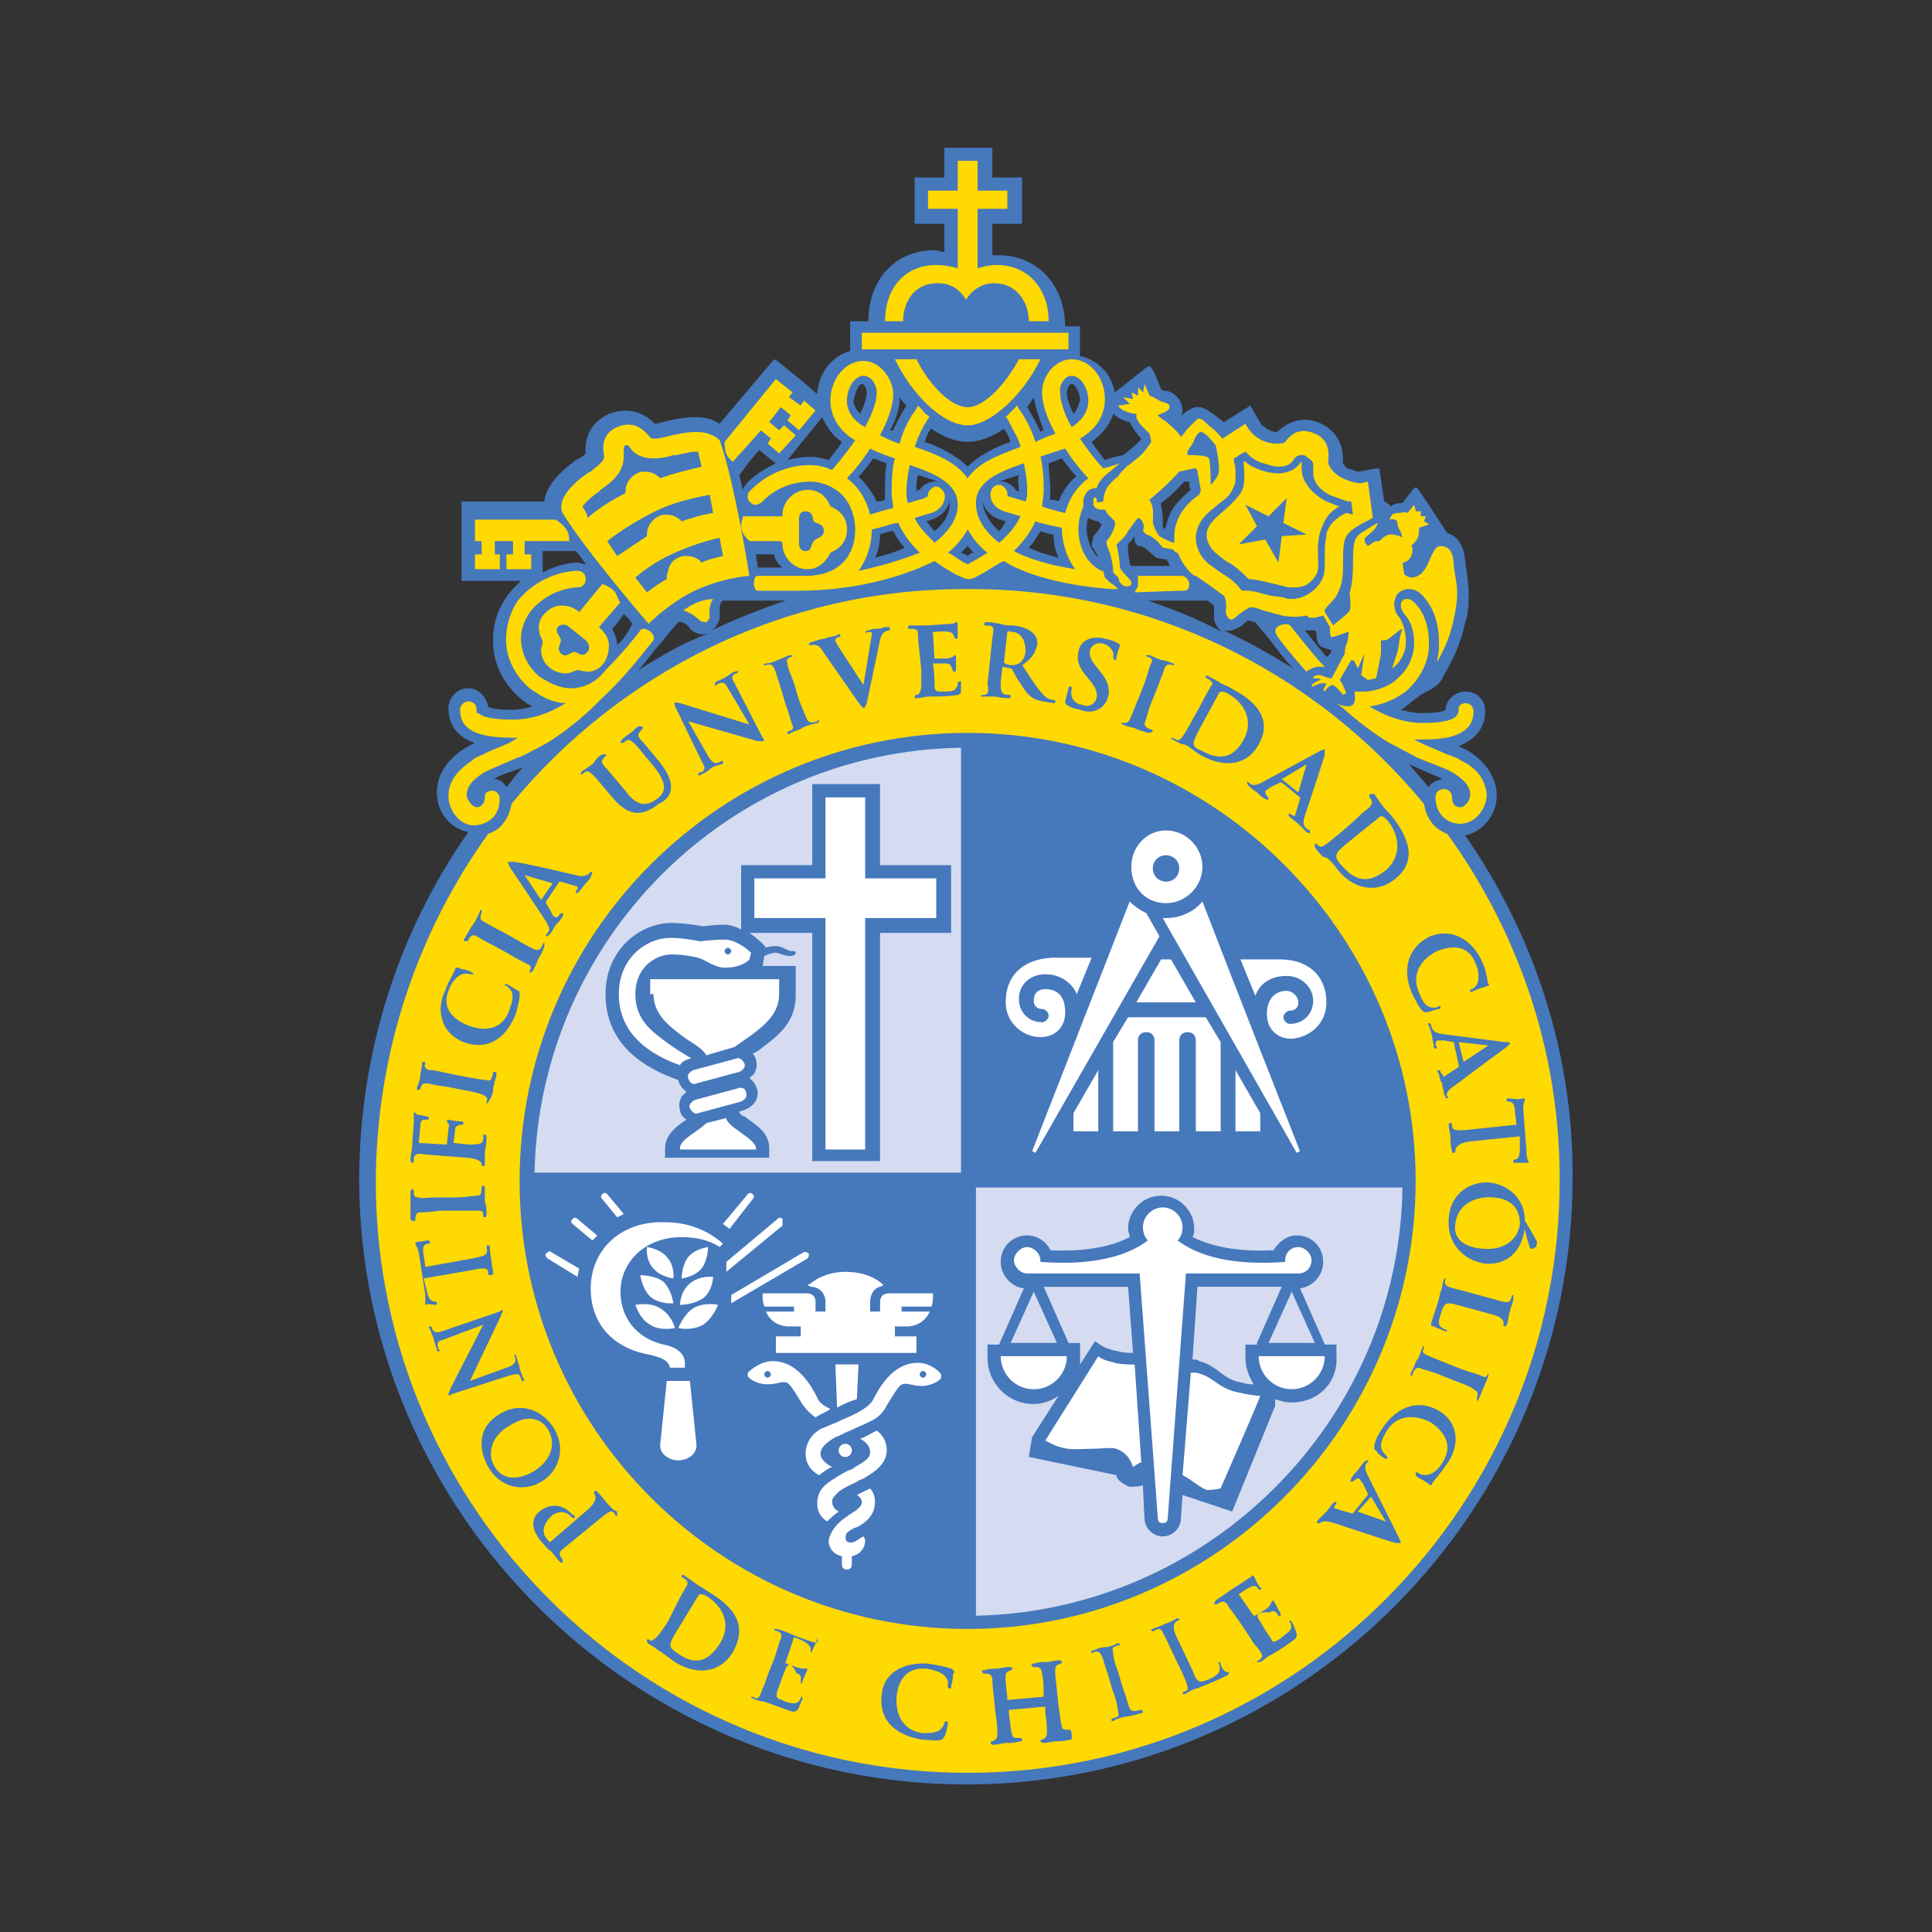
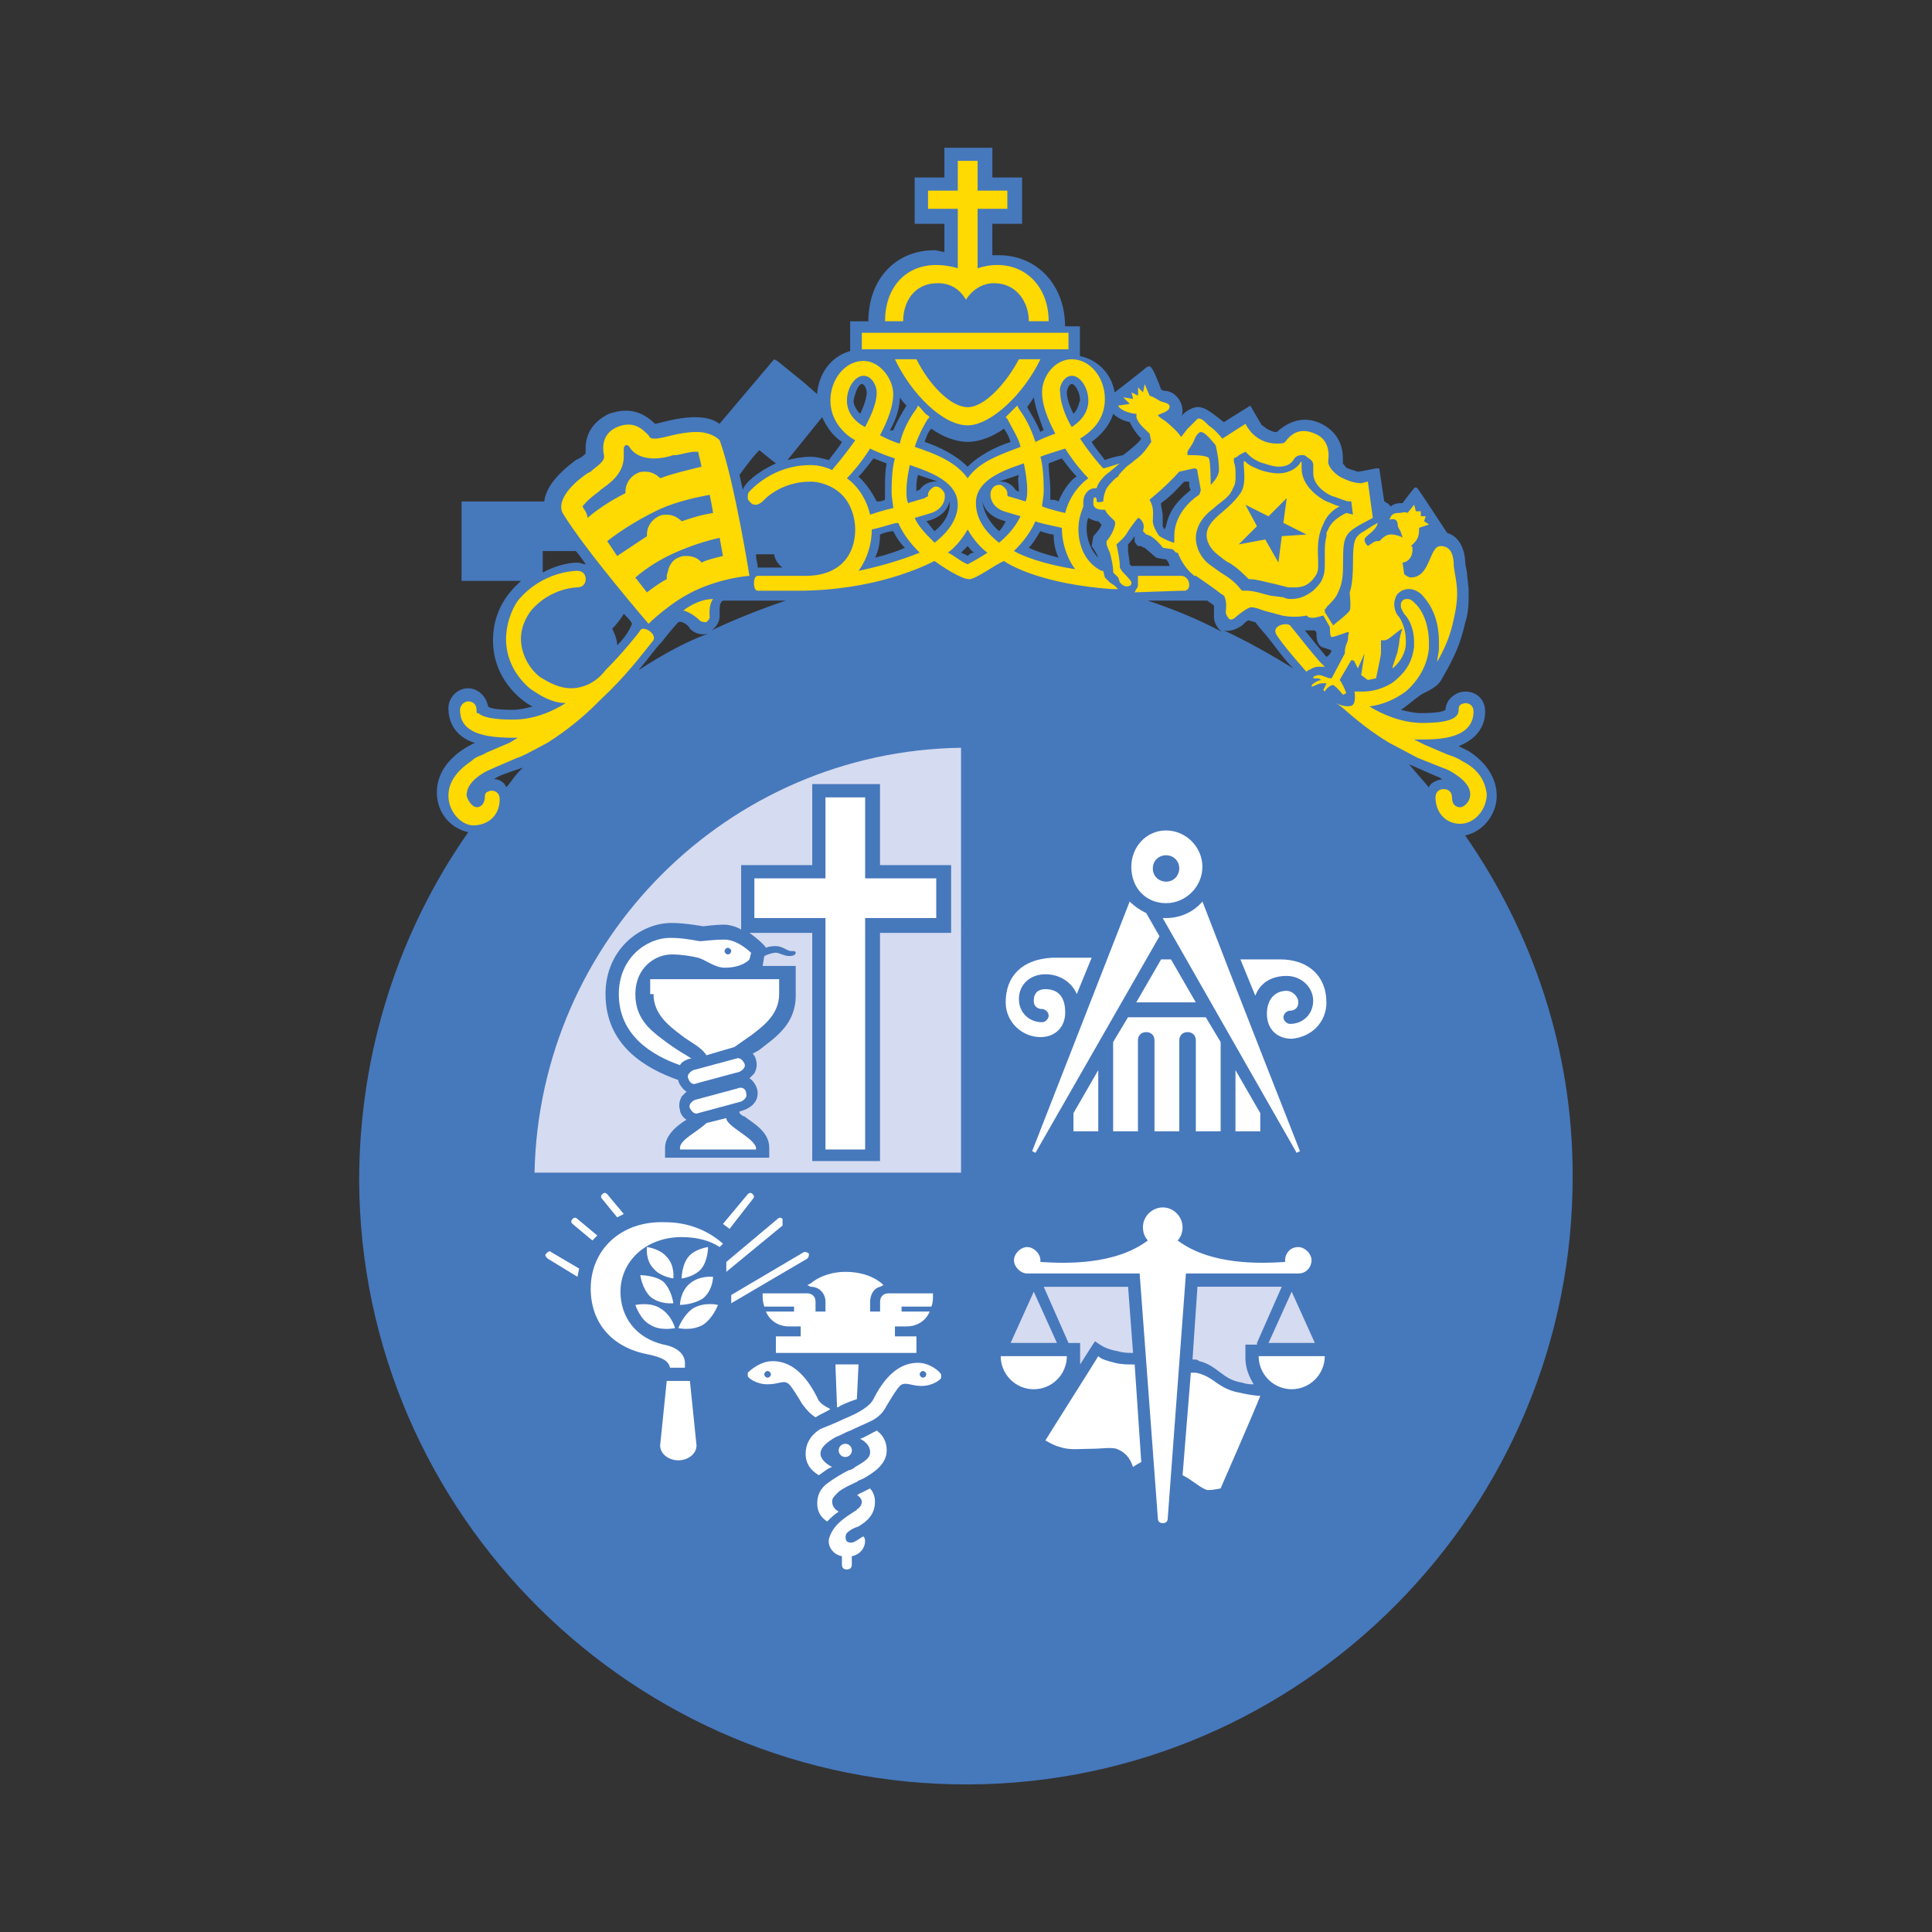
<svg xmlns="http://www.w3.org/2000/svg" id="Capa_1" data-name="Capa 1" viewBox="0 0 500 500">
  <rect x="0" y="0" width="500" height="500" fill="#333333" stroke="none" />
  <defs>
    <style>.cls-1{fill:#ffd902}.cls-1,.cls-2,.cls-3,.cls-4{stroke-width:0}.cls-2{fill:#fff}.cls-3{fill:#4678bc}.cls-4{fill:#d5dbf0}</style>
  </defs>
  <path d="M379.22 216.2c4.28-.86 8.13-5.13 8.13-10.27 0-3-1.28-7.7-7.27-11.55l-2.57-1.28c4.28-1.71 6.85-4.71 6.85-8.99 0-3-2.14-5.13-5.13-5.13-1.28 0-2.57.43-3.85 1.71-.86.86-1.28 2.14-1.28 3-.43.43-2.14.86-6.42.86-1.71 0-3.42-.43-5.13-.86.86-.43 3.85-3 5.13-3.85s4.28-1.71 5.56-4.28c3.42-5.99 4.71-8.99 5.99-14.55.86-2.57.86-5.13.86-7.7 0-2.14-.43-3.85-.43-5.13l-.43-2.14c0-1.71-.43-6.85-4.71-8.13 0 0-7.27-11.12-7.7-11.55q-.43-.43-.86 0c-.43.43-3 3.85-3 3.85-.86 0-2.14 0-3 .86l-.86-.86c-.43 0-.43-.43-.86-.43l-1.28-8.56h-.86s-4.28.86-4.71.86l-2.57-.86c-.43 0-.86-.86-1.28-1.28v-1.28c0-4.28-2.14-7.27-5.56-8.99-2.57-1.28-6.85-2.14-11.55 2.14-.43 0-.86 0-1.71-.43-1.28-.43-1.71-1.28-2.14-1.28l-3-5.13-6.85 4.28c-4.28-3.42-5.99-4.71-8.56-3.42-.86.43-1.71.86-2.57 2.14.43-.43.43-1.28.43-1.71 0-2.57-2.14-5.13-4.71-5.13-.43 0-.86-.43-.86-.43-.43-1.28-2.14-5.56-2.57-5.56 0-.43-.86-.43-1.28 0s-8.13 6.42-8.13 6.42c-.86-5.13-4.71-8.56-8.99-9.41v-7.7h-3.85c0-10.7-7.27-18.4-17.11-18.4h-1.71v-8.13h7.7V45.94h-7.7v-7.7h-12.41v7.7h-7.7v11.98h7.7v7.27c-.86 0-1.71-.43-2.57-.43-10.27 0-17.11 7.7-17.11 18.4h-4.71v7.7c-4.71 1.28-8.13 5.56-8.56 11.12l-3.42-3-6.85-5.56-.86-.43-14.12 16.69c-1.71-1.28-3.85-1.71-6.42-1.71-4.71 0-9.41 1.71-10.27 1.71-4.71-4.71-9.41-3.42-11.98-2.57-2.57 1.28-5.99 3.85-5.99 8.99v1.28c-.43.43-.86.86-1.71 1.28l-.86.43c-5.13 3.85-7.7 7.27-8.13 10.7h-21.39v20.54h15.4c-1.28 1.28-7.27 5.99-7.27 15.4 0 11.12 8.99 16.69 10.27 17.11-1.71.43-3.42.86-5.13.86-4.28 0-5.99-.43-6.42-.86-.43-2.57-2.57-4.71-5.13-4.71-3 0-5.13 2.57-5.13 5.13 0 6.42 5.13 8.56 6.85 8.99-.86.43-9.84 4.28-9.84 12.84 0 5.56 3.85 9.41 8.13 10.27-17.97 25.67-28.24 56.91-28.24 90.28.43 86.43 71.45 156.6 157.88 156.17S407.43 390.36 407 303.93c0-32.09-10.27-62.47-27.81-87.71Zm-248.17-12.41c0-.43-.43-.43-.43-.86-.86-.86-1.71-1.28-2.57-1.28-.43 0 .43-.43 1.28-.86.86-.43 5.99-2.14 5.99-2.14-2.57 2.57-2.14 2.57-4.28 5.13Zm18.4-58.19c-.43 0-4.28 0-8.99 2.57v-5.56h8.56c.43.43 1.71 2.14 2.57 3.42-.86 0-1.28-.43-2.14-.43Zm53.06 1.28h-6.42c0-1.28-.43-1.71-.43-3.42h4.71c0 .86.86 2.57 2.14 3.42Zm-5.99-30.38s2.57 2.14 4.28 3.42c-4.71 2.14-8.13 5.13-8.56 6.85l-.86-3.85c2.14-3 3.85-5.13 5.13-6.42Zm-36.8 50.49c0-1.71-.86-3.42-1.28-4.28.43-.43 1.71-1.71 3-3.85 1.28 1.28 1.71 1.71 2.14 2.57-.86 2.14-2.14 3.85-3.85 5.56Zm5.56 6.42c2.57-3 4.28-5.56 5.99-7.27 1.28-1.71 3.85-4.71 4.28-5.13 1.28-.43 3 1.28 3 1.71 1.28 1.28 3 1.71 4.71 1.28-5.99 2.14-11.98 5.56-17.97 9.41Zm18.83-10.27c1.28-.86 2.14-2.14 2.14-3.85v-1.28c0-.86 0-2.14.86-2.57h16.26c-6.42 2.14-12.84 4.71-19.25 7.7Zm30.38-44.07c-1.71-.43-3-.86-4.71-.86-2.14 0-4.28.43-5.99.86l8.99-11.12s1.71 4.28 5.13 6.42c-1.28 2.14-2.57 3.42-3.42 4.71Zm26.52-8.13c3 2.14 6.42 3.42 9.41 3.42s6.42-1.28 9.41-3.42c.86 1.28 1.28 2.14 1.71 3.42-3.85 1.28-8.13 3.42-11.12 6.42-3-3-7.27-5.13-11.12-6.42.43-1.28.86-2.57 1.71-3.42Zm-17.97-11.55c.86 0 1.28 1.71 1.28 2.14 0 .86-.43 3-1.71 5.56-1.28-1.28-1.71-2.57-1.71-3.42.43-2.14 1.28-4.28 2.14-4.28Zm-.85 23.96c1.28-1.28 2.57-3 3.85-4.71 1.28.43 2.14.86 3.42 1.28-.43 2.14-.43 4.71-.43 6.85v2.57c-.86.43-1.28.43-2.14.43-2.14-4.28-4.71-6.42-4.71-6.42Zm4.28 20.97c.86-1.71 1.28-3.85 1.28-5.99.86-.43 2.57-.86 3.42-.86.86 1.71 1.71 3 3 4.28-1.71.86-4.28 1.71-7.7 2.57Zm4.7-32.95h-.86c1.71-3 2.57-5.99 2.57-8.56.43.86 1.28 1.71 1.71 2.14-1.28 2.14-2.57 4.28-3.42 6.42Zm6.85 15.4q-.43 0-.86.43v-.43c0-1.28 0-2.57.43-3.85 2.57.86 5.13 1.71 5.13 1.71s-3-.43-4.71 2.14Zm3.85 10.7c-.86-.86-1.28-1.71-2.14-2.57 5.56-1.28 5.99-5.13 5.99-5.13s.86 3.85-3.85 7.7Zm8.56 6.42c-.43-.43-.86-.43-1.71-.86l1.71-1.71c.43.43.86 1.28 1.71 1.71-.86 0-1.28.43-1.71.86Zm8.13-6.42c-4.28-3.85-4.28-7.7-4.28-7.7s.43 3.85 5.99 5.13c-.43.86-.86 1.71-1.71 2.57Zm5.13-10.27c-.43 0-.86-.43-.86-.43-1.71-2.57-4.28-2.14-4.28-2.14s2.57-.86 5.13-1.71c-.43 1.28 0 2.57 0 4.28q0-.43 0 0Zm3.85-24.39c.43 2.57 1.28 5.13 2.57 8.56-.43 0-.86.43-.86.43-.86-2.14-2.14-4.28-3.42-6.42.86-1.28 1.28-1.71 1.71-2.57Zm-1.28 38.94c1.28-1.28 2.14-3 3-4.28 1.28.43 2.57.86 3.42.86 0 2.14.43 4.28 1.28 5.99-3.42-.86-5.99-1.71-7.7-2.57Zm7.7-11.98c-.86-.43-1.28-.43-2.14-.43v-2.57c0-2.14-.43-4.71-.43-6.85 1.28-.43 2.14-.86 3.42-1.28 1.28 1.71 2.57 3.42 3.85 4.71-.43 0-3 2.14-4.71 6.42Zm3.85-22.68c-1.28-2.57-1.71-4.28-1.71-5.56 0-.43.43-2.14 1.28-2.14s2.14 2.14 2.14 4.28c-.43.86-.43 2.14-1.71 3.42Zm22.68 23.11c3-2.14 4.71-4.28 5.99-5.56h1.28v.43c0 .43 0 1.28.43 1.71-2.57 2.14-5.56 4.71-6.42 9.41l-.43.86-.43-.86v-2.57c0-1.28-.43-2.14-.43-3.42Zm-16.26 14.12c-2.57-2.57-3-5.99-3-7.27 0-.86 0-2.14.43-3 .86.43 1.71.86 2.57.86l.86.86c-.43 1.28-2.14 3-2.14 3l-.43 2.57s1.28 1.71 1.71 3Zm1.71-25.25c-.86-1.28-2.14-2.57-3.42-4.71 4.71-3.42 5.56-7.27 5.56-7.27s1.71 1.71 4.28 2.14c.86 1.71 1.71 3 3 4.28-.43.86-3 3-4.71 4.28-2.14.43-3.85.86-4.71 1.28Zm6.42 26.96c0-1.28-.43-2.57-.43-3.85v-1.28c.86-.86 1.71-2.14 1.71-2.14v1.28c0 .43.86 1.28.86 1.28h.86s.43.43.86.43l3 2.57s1.71.43 2.57.43c.43.43.86 1.28.86 1.71h-10.27c.86.43.43 0 0-.43Zm4.7 9.41h15.4c.43.43 1.28.86 1.71 1.28v3c0 1.28.86 3 2.14 3.85-6.42-3.42-12.84-5.99-19.25-8.13Zm19.69 7.7c1.71.43 3.42-.43 4.71-1.28.86-.86 1.28-1.28 1.71-1.28s1.28.43 1.71.43c.86 1.28 2.57 3 3.85 4.71 1.71 2.14 3.42 4.71 5.99 7.27-5.56-3.42-11.55-6.85-17.97-9.84Zm26.52 6.85c-2.14-2.57-3.85-4.71-5.56-6.85h2.57q.43.43.43.86c0 .86 0 2.57 1.28 3.42l2.57.86c0 .43-.43 1.28-1.28 1.71Zm26.53 33.8c-2.14-2.57-3-3.42-5.13-5.99l6.85 3c1.28.43 1.71.86 1.71.86-2.57.43-3.42 1.71-3.42 2.14Z" class="cls-3" />
-   <path d="M251.28 458.8c-84.72.43-153.61-68.03-154.03-152.32 0-33.8 10.7-65.04 29.1-90.71 1.28-.43 2.14-.86 3-1.71 1.28-1.28 2.57-3 3-5.99 27.81-33.8 70.17-55.62 117.24-55.62 47.92-.43 90.71 21.39 118.95 55.62.86 5.56 4.71 7.27 5.99 7.7 17.97 24.82 29.1 55.62 29.1 89 .43 84.29-68.03 153.61-152.32 154.03ZM189.67 119.5s.43.43 0 0l7.27-8.13 2.57 2.14-.86 1.28 3 2.57 4.28-4.71-3-2.57-1.28 1.28-2.57-2.14 3-3.85 2.57 2.14-.86 1.28 3 2.57 4.28-5.13-3-2.57-.86 1.28-3-2.14.86-1.28-4.28-3.42-13.26 16.26c0 2.57.43 3.85 2.14 5.13ZM129.34 143.46h-1.28v-3.42h4.71v3.42h-1.71v3.85h6.42v-3.85h-1.71v-3.42h11.55c0-2.14-.43-3.42-3.42-5.56h-20.97v5.56h1.71v3.42h-1.71v3.85h6.42v-3.85ZM202.51 140.89c0 3 2.57 6.42 6.42 6.42s5.56-3.42 5.99-4.28c.86-.43 4.28-1.71 4.28-5.99s-3.42-5.56-4.28-5.99c-.43-.86-1.71-4.28-5.99-4.28-3.42 0-6.42 3-6.42 6.42v.43h-10.27v.43c-.86 2.14-.43 3.85 1.28 5.56l.43.43h8.13q.43.43.43.86Zm4.27-6.42c0-1.28.43-2.14 1.71-2.14 2.14 0 1.71 2.14 2.14 2.57.86.86 2.57.43 2.57 2.57 0 1.71-2.14 1.71-2.57 2.57-.86.86-.43 2.57-2.14 2.57-1.28 0-1.71-.86-1.71-2.14v-5.99ZM158.86 152.87c-1.28-1.28-3-1.71-3-1.71l-5.99 7.27-.43-.43c-1.28-.86-2.57-1.28-3.85-1.28h-.43c-1.71 0-3 .86-4.28 2.14s-1.71 3-1.28 4.71c0 .86.86 2.14.86 2.57s-.43 1.28-.43 2.14c0 3.42 3 5.99 6.42 5.99 1.28 0 2.57-.86 3-.86s1.71.43 2.57.43c3 0 5.56-2.57 5.56-6.85 0-1.71-.86-3-2.14-4.28l-.43-.43 5.56-6.42c-.43 0-.86-2.14-1.71-3Zm-6.84 15.83c-1.28 1.71-2.57 0-3.42 0s-2.14 1.71-3.42.43 0-2.57 0-3.42-1.71-2.14-.86-3.42c.86-.86 2.14-.86 3 0l4.28 3.42c.86.86 1.28 2.14.43 3Z" class="cls-1" />
  <path d="M180.26 111.8c-4.71 0-8.56 1.71-10.7 1.71-.86 0-1.28 0-1.71-.86-1.71-1.71-3.85-3.85-8.13-2.14-3.85 1.71-3.85 5.13-3.42 7.27.43 1.71-2.14 3-3.42 4.28l-.86.43c-5.56 3.85-7.7 7.7-6.42 10.27 5.99 9.84 22.25 28.67 22.25 28.67s5.56-5.56 11.98-8.56c7.27-3.42 14.12-3.85 14.12-3.85s-3.85-24.39-7.7-35.09c-1.28-1.28-3.42-2.14-5.99-2.14Zm-29.53 19.25c.43-.43 1.28-1.71 4.28-3.85l.43-.43c1.71-1.28 5.99-3.85 5.99-8.56v-2.14q0-.43.43-.86h.43s.43 0 .86.86c1.28 1.71 3.42 2.57 5.99 2.57 2.14 0 3.85-.43 5.13-.86h.86c2.14-.43 3.42-.86 4.71-.86h.86c0 .43.43 1.71.86 3.85-3.42.86-7.27 1.71-10.7 3-.86-.86-2.14-1.71-3.85-1.71-.86 0-1.28 0-2.14.43-1.71.86-3 2.57-3 4.71v.43c-3.42 1.71-6.85 3.85-9.84 6.42 0-1.28-.86-2.14-1.28-3Zm6.42 8.99c3.85-3 8.13-5.56 12.41-7.7s9.41-3.42 14.12-4.28c0 0 .86 4.28.86 4.71-3 .43-5.56 1.28-8.13 2.14-.86-.86-2.14-1.71-3.85-1.71-.86 0-1.28 0-2.14.43-1.71.86-3 2.57-3 4.71v.43c-2.57 1.71-5.13 3.42-7.7 5.13l-2.57-3.85Zm29.95 3.85c-1.71.43-3.85.86-5.56 1.71-.86-1.28-2.57-1.71-3.85-1.71-.86 0-1.28 0-2.14.43-1.28.43-2.14 1.71-2.57 3 0 .43-.43 1.28-.43 1.71v.86c-1.71.86-3.42 2.14-5.13 3.42l-3-3.85c3-2.57 6.42-4.71 10.27-6.42s7.7-3 11.55-3.85l.86 4.71ZM378.36 196.94c-1.28-.86-2.57-1.28-3.85-1.71l-5.99-2.57-2.57-1.28h1.71c4.28 0 13.69 0 13.69-7.27 0-1.28-.86-2.14-2.14-2.14-.43 0-1.28.43-1.28.43-.43.43-.43.86-.43 1.28 0 1.71-1.28 3.42-9.41 3.42-5.13 0-10.27-2.14-13.69-4.28 3.42-.43 6.42-1.71 9.41-3.85 3.42-3 5.56-6.85 5.99-11.12v-1.71c0-3.85-1.28-7.7-3.42-9.84-.86-.86-1.28-1.28-2.14-1.28-.43 0-.86 0-1.28.43-.43.43-.43.86-.43 1.28 0 .86.43 1.28.86 2.14 1.28 1.28 2.57 3.85 2.57 7.27v1.28c-.43 3.42-1.71 5.99-4.71 8.56-.86.86-4.28 3-8.56 3h-2.14s.43 2.57-.43 3.42c-.86.86-3.42 0-3.42 0l-.86-.43 1.71 1.28c3.85 3.42 7.7 6.42 11.98 8.99.86.43 7.27 3.85 7.27 3.85l6.42 2.57c1.28.43 2.14.86 3.42 1.71 2.57 1.71 3.85 3.42 3.85 5.13 0 2.14-1.71 3.42-2.57 3.42s-2.14-.43-2.14-2.57c0-1.28-.86-2.14-2.14-2.14s-2.14.86-2.14 2.14c0 3.85 2.57 6.85 6.42 6.85s6.85-3.85 6.85-7.7c-.43-3.42-2.14-6.42-6.42-8.56ZM176.83 158.01c2.14.43 4.28 2.57 4.28 2.57.43.43 1.28.43 1.71.43.43-.43.86-.86.86-1.28 0 0-.43-3 .86-4.71-2.57 0-5.56 1.28-7.7 3ZM165.71 163.14c-.86 1.28-5.13 6.42-8.56 9.84l-.43.43c-2.57 3.42-5.99 4.71-8.99 4.71-3.85 0-7.27-2.57-8.13-3-2.57-2.14-4.28-5.13-4.71-8.56-.43-3.85 1.28-6.85 2.57-8.56 5.13-5.99 11.98-5.99 11.98-5.99 1.28 0 2.14-.86 2.14-2.14s-.86-2.14-2.14-2.14c-.43 0-8.99 0-15.4 7.7-2.14 3-3.42 7.7-3 11.55.43 4.28 2.57 8.13 5.99 11.12 3 2.14 5.99 3.85 9.41 3.85-3.42 2.14-8.13 4.28-13.69 4.28-1.71 0-7.27 0-8.99-1.71-.43.43-.43-.43-.43-.86 0-1.28-.86-2.14-2.14-2.14s-2.14 1.28-2.14 2.14c0 5.13 4.28 7.27 13.69 7.27h1.28l-2.14 1.28-5.99 2.57c-1.28.86-2.57.86-3.85 2.14-3.85 2.57-5.99 5.56-5.99 8.99 0 4.28 3.42 7.7 6.42 7.7 3.42 0 6.85-2.14 6.85-6.85 0-1.28-.86-2.14-2.14-2.14-.43 0-1.28.43-1.28.43-.43.43-.43.86-.43 1.28 0 .86-.43 2.57-2.14 2.57-.86 0-2.14-1.28-2.57-3 0-2.14 1.28-3.85 3.85-5.56 1.28-.86 1.71-.86 3.42-1.71l5.99-2.57c.43 0 2.14-.86 7.7-3.85 4.71-3 8.99-6.42 12.84-10.27l.86-.86c6.42-5.99 10.27-11.12 13.69-15.4.86-1.71-2.57-3.85-3.42-2.57ZM305.62 149.02H294.5v2.14c0 .43 0 .86-.43 1.28l-.43.86 12.41-.43c2.57.43 2.14-3.85-.43-3.85ZM342.85 172.55l-1.28-1.28c-3-3.42-5.56-6.85-7.7-9.41-.86-.86-5.13 0-3.42 2.57s4.28 5.56 7.27 8.99l.43.43.43-.43c.43 0 1.28-.86 2.57-.86h1.71ZM287.22 150.73l-1.28-1.28-.43-1.71h-.43c-5.99-3-5.99-9.84-5.99-10.7 0-2.14.43-3.85 1.28-5.99v-1.28c0-1.71 1.28-3.42 3-3.42h.43s.43-2.14 3.42-4.28l2.57-2.14s-3.85 1.28-4.28 1.28c-.86-.86-3.42-3.85-5.99-7.7 4.28-2.57 6.42-5.99 6.42-10.27 0-5.56-3.85-10.27-8.56-10.27-4.28 0-7.7 4.28-7.7 8.56s2.57 8.99 3.42 10.7c-1.28.43-3.42 1.28-5.13 2.14-.43-1.28-1.71-5.13-4.28-8.56l-.43-.86-.43.43-2.14 2.14-.43.43.43.43c1.28 2.57 3 5.13 3.42 7.27-5.56 2.14-10.7 3.85-13.69 8.13-3-4.28-8.56-6.42-13.69-8.13.43-1.28 1.28-3.85 3.42-7.27l.43-.43-.43-.43c-.86-.43-1.28-1.28-2.14-2.14l-.43-.43-.43.86c-2.57 3.42-3.85 6.85-4.28 8.99-1.71-.43-3.42-1.28-5.13-2.14.86-1.71 3.42-6.42 3.42-10.7 0-3.85-3.42-8.56-7.7-8.56-4.71 0-8.56 4.71-8.56 10.27 0 5.99 4.71 9.41 6.42 10.27-.86 1.28-3.42 4.71-5.99 7.7-.86-.43-3-1.28-5.56-1.28-9.84 0-15.4 6.42-15.83 6.85s-.43.86-.43 1.71c0 .43.43.86.86 1.28.43.43.86.43 1.28.43s1.28-.43 1.71-.86c0 0 4.28-5.13 12.41-5.13 2.14 0 5.56.86 8.13 3.42 2.14 2.14 3.42 5.56 3.42 8.99 0 5.99-3.42 11.98-12.84 11.98h-12.41c-1.28 0-1.28 3.85 0 3.85h10.27c20.11 0 32.95-6.42 35.51-7.7 1.71 1.28 6.85 4.71 8.99 4.71 1.71 0 6.85-3.85 8.99-4.71 1.71 1.28 10.27 5.99 27.81 7.27h1.71l-.86-.86-1.28-.86Zm-9.84-53.48c2.14 0 4.28 3 4.28 6.42 0 3.85-3 5.99-4.28 6.85-.86-1.28-3-5.56-3-8.99-.43-1.28.86-4.28 3-4.28Zm-1.71 18.83c2.14 3.42 4.71 6.42 5.99 7.7-1.28.86-4.71 3.85-5.99 8.99 0 0-3.85-.86-5.99-1.71 0-.86.43-2.14.43-4.28 0-4.28-.43-7.27-.86-8.56.86-.43 3.85-1.28 6.42-2.14Zm-56.48-12.41c0-3.42 2.14-6.42 4.28-6.42s3.42 2.57 3.42 4.28c0 3.42-2.14 7.27-3 8.99-1.71-.86-4.71-3-4.71-6.85Zm0 20.11c1.28-1.28 3.85-4.28 5.99-7.7 2.57 1.28 5.13 2.14 6.42 2.57-.43 1.28-.86 4.28-.86 8.56 0 1.71.43 3.42.43 4.28-2.14.43-4.71 1.28-5.99 1.71-1.28-5.56-4.71-8.56-5.99-9.41Zm3 23.96c1.28-1.71 3.42-5.56 3.42-10.7 3.85-.86 5.56-1.71 6.85-1.71 1.71 3.85 4.28 6.42 5.56 7.7-2.14.86-7.7 3-15.83 4.71Zm19.68-7.28c-2.14-2.14-4.28-4.28-5.13-6.42l4.28-1.28c2.57-.86 3.85-3 3.42-5.13-.43-.86-1.28-1.71-2.14-1.71h-.43c-.86.43-1.71 1.28-1.71 2.14v.43s-.43 0-.86.43l-4.28 1.28c-.43-.86-.43-2.14-.43-3 0-2.57.43-4.71.86-6.85 6.42 2.14 12.41 4.71 12.41 10.27 0 3.42-2.14 6.85-5.99 9.84Zm8.56 5.57c-2.14-.86-3.85-2.57-5.13-3 1.28-.86 3.42-3 5.13-5.99 1.71 3 3.85 5.13 5.13 5.99-1.28.86-3.42 2.14-5.13 3Zm8.13-5.57c-3.85-3-5.99-6.42-5.99-10.27 0-5.56 5.99-8.13 12.41-10.27.43 2.14.86 4.71.86 6.85 0 .86 0 2.14-.43 3l-4.28-1.28q-.43 0-.43-.43v-.43c0-.86-.86-1.71-1.71-2.14h-.43c-.86 0-1.71.43-2.14 1.71-.43 2.14.86 4.28 3.42 5.13l4.28 1.28c-1.28 2.57-3 4.71-5.56 6.85Zm3.85 2.14c1.28-1.28 3.85-3.85 5.56-7.7.86.43 3 .86 6.85 1.71 0 5.13 2.14 8.99 3.42 10.7-8.13-1.28-13.69-3.42-15.83-4.71ZM346.7 131.05c-1.71-.43-3-1.28-3.42-1.28-1.71-.86-6.42-3.85-6.42-8.56v-1.71s-.43 0-.43.43c-1.28 1.71-3.42 2.57-5.56 2.57-1.71 0-3.42-.43-4.71-.86-.86-.43-2.57-.86-3.85-2.14s.86 5.13-1.28 8.13c-3 4.28-6.42 5.56-8.13 8.56s.43 5.99 2.14 7.27c0 0 2.57 2.14 3 2.14 2.14 1.28 3.85 3 5.13 4.28 2.14 0 4.71.86 6.85 1.28l3.42.86h1.71c1.71 0 3.85-.43 5.56-3.42 1.28-2.14-.86-7.7 1.71-12.84 1.28-3.42 4.28-4.71 4.28-4.71Zm-14.98 7.7-.86 6.85-3.42-5.99-6.85 1.28 4.71-4.71-3-5.56 5.99 3 4.71-4.71-.86 6.42 5.99 3-6.42.43Z" class="cls-1" />
  <path d="m347.55 179.83.86-.43c-.43-1.28-1.28-3-1.71-3.42l3-5.13s.86 0 .86.43c.43.86.86 1.71.86 1.71l1.71-3.85-.86 5.56 1.71 1.28 2.14-.43s1.28-5.99 1.28-6.42v-3.42h.86c1.28 0 3.42-2.57 4.71-3-.43.86-.86 3-.86 3.42 0 .86-.43 2.14-.43 2.57-.43 1.28-.86 2.57-1.28 3.85v.43c2.14-1.71 3.42-4.28 3.42-6.42v-.86c0-2.57-.86-4.71-1.71-5.99-.86-.86-1.28-2.14-1.28-3.42 0-.86.43-2.14.86-2.57.86-.86 1.71-1.28 3-1.28.86 0 2.57.43 3.85 2.14 2.57 3 3.85 6.85 3.85 11.55v1.71c0 1.28-.43 2.14-.43 3.42 2.14-3.85 3.42-6.85 4.28-11.12 1.71-7.27.43-9.84 0-13.69 0-2.14-.43-5.13-3.42-5.13s-2.57 8.13-7.7 8.13c-.43 0-1.28-.43-1.71-.86l-.43-3c.86 0 2.57-.86 2.57-3.42 0-.43 0-.86-.43-.86 2.14-1.71 2.14-3 2.14-4.71l2.57-.86-1.28-.86.43-1.28h-1.28v-1.28h-1.28l-.43-1.71-1.71 2.14c-.86-.43-1.28 0-2.14 0-.43 0-1.71 0-2.14.86l-.43.86c1.71-.43 2.14.43 2.14 1.28s.86 1.71.86 2.14l.43 1.28c-.43-.43-2.14-.86-3-.86-1.28 0-2.14.86-3 1.71-.43 0-1.28 0-1.71.43l-1.28.86c-.43-.43-.86-.86-.86-1.71s3-2.14 3.42-4.28c-1.71.86-3.42 2.14-4.28 2.57-1.71 1.28-2.14 2.14-2.14 7.7 0 5.99-.86 7.7-.86 7.7s.43 4.28 0 4.71c-.43.86-3.85 3.42-4.28 3.85l-2.14-3.42v-.86s.43 0 .43-.43c1.28-1.28 2.57-2.57 3-3.85 1.28-2.57 1.28-5.13 1.28-7.7 0-7.7.43-7.7 7.7-11.55l-1.28-9.41-1.71.43c-1.28 0-3-.43-4.71-1.28-1.28-.43-3.85-2.57-3.85-4.28.43-3.42-.43-5.99-3.42-7.27-3-1.28-5.56-.86-7.7 2.14-.43.43-1.28.43-2.14.43-5.99 0-8.13-5.13-8.13-5.13l-5.99 3.85c-.43-.43-1.28-1.71-3-3-.86-.43-2.14-2.57-3.42-2.14l-2.57 2.57c-.43.43-1.28 1.71-1.71 2.14-.43-.86-2.57-3-4.28-4.28-.86-.43-1.71-1.28-1.71-1.28 0-.43 3.42-.86 3-2.57-.43-.86-2.14-.86-2.57-1.28-.86-.43-1.28-.86-2.57-1.28l-1.28-3-.43 2.14-1.28-1.28v2.14l-1.71-.86.43 1.71-2.57-.43 1.71 1.71-3 .43c.43 1.28 3.42 2.14 4.71 2.14v.86c.43 1.71 2.14 3 3.42 4.28l.43 2.14c-.43.43-1.71 3-4.28 4.71-.86.86-1.71 1.28-2.14 1.71-1.28 1.28-2.14 2.14-2.14 2.57-.43 0-2.14 1.71-3 3-.43.86-.86 2.14-.86 3.42-.43 0-1.28.43-1.71 0v-.43c0-.86-.86-.86-.86 0v1.28c.43 1.28 1.71 1.28 3 1.28.43.86.86 1.28 1.28 1.71s.86.86 1.28 1.28c.43 1.28-1.28 4.28-2.14 5.13v.86s.43 1.28.86 2.14c.43 1.71.86 3.42.86 5.13l1.28 1.28.43 1.28.43.43c.43.43 1.28.86 2.14.43.43 0 .43-.86.43-.86 0-.43-1.71-2.14-2.14-2.57s-.86-1.28-.86-1.28c0-2.14-.43-3.85-.86-5.99.43-.43 2.14-1.71 3-3.42.86-1.28 2.14-3 2.57-3.42.43 0 .86.43 1.28 1.28.43.86 0 2.14 0 2.14l.86.86c2.14.43 4.28 3.42 4.28 3.42l2.57.43.86.86h.43c.86 2.14 2.14 4.28 4.28 5.99h.43l4.28 3c1.28.86 2.14 1.71 3 2.14.86 1.71.43 3.85.43 4.28s.43 1.28.86 1.71c.43.43 1.28 0 1.71-.43.43-.43 2.57-2.14 3.85-2.57 1.28 0 2.14.43 3.42.86l4.71 1.28c2.14.43 4.28.43 6.42 0l.43.43c1.28.43 2.14 0 3.85-.43l1.71 3c0 .43 0 2.57.43 2.57.86 0 3.85-1.28 4.28-1.28s0 .43 0 1.28c0 1.71-.86 1.71-.86 4.28l-3.42 6.42c-1.28 0-2.14-.86-3.42-.86-.43 0-1.28.43-1.28.43v.43h1.28c.43 0 .43.43.86.43-1.28 0-2.57 1.28-2.57 1.28v.43c.43 0 1.71-.86 2.57-.86h1.28c-.43.86-.86 1.71-.86 1.71l.43.43c0-.43 1.28-1.71 2.14-1.71 1.28.86 2.14 2.14 2.57 2.57Zm-38.5-65.89c.43-1.28 1.28-2.14 1.71-2.14 1.28 0 3.42 3 3.85 3.42 0 0 .86 3.42.86 6.42 0 1.71-1.71 3.42-2.14 3.85 0 0 0-5.56-.43-6.85-.43-.86-3.85-.86-5.56-.86v-.43c-.43-.43 1.28-2.14 1.71-3.42Zm-5.14 24.81v1.71c-.43 0-2.57-.86-3.85-1.71-.43-.43-1.71-2.57-1.71-3.85 0-1.71.43-3.42-.86-5.56.43-.43 3.85-3 7.7-7.27l3.85-.86q.86 0 .86.86l.86 4.71c0 .43-.43 1.28-.43 1.28s-6.42 3.85-6.42 10.7Zm35.94 14.12c-1.71 1.28-3.42 2.14-5.56 2.14-.86 0-1.28 0-2.14-.43l-3.42-.43c-1.71-.43-4.28-1.28-5.99-1.28h-1.28l-.43-.43c-1.28-1.71-3-3-5.13-4.28l-3-2.14c-2.14-1.71-3.42-4.28-3.42-6.85 0-1.28.43-2.57.86-3.42.86-1.71 2.14-3 3.85-4.28 1.28-1.28 3-2.14 4.28-3.85 0-.43.43-.43.43-.86l.43-.86c.43-.86.43-1.71.43-3s0-2.14-.43-3.42v-.86l.86-.43c.43-.43 1.28-.86 1.28-.86l.86-.43.86.86c1.28 1.28 3.42 2.14 3.85 2.14 1.28.43 2.57.86 3.85.86 1.71 0 3-.43 3.85-1.71.43-.86 1.28-1.28 2.14-1.28.43 0 .86 0 1.28.43s1.71.86 1.71 2.14v2.14c0 3.42 3.85 5.56 5.13 5.99.43 0 2.14.86 3.85 1.28h.86l.43 3.42-1.71-.43c-1.71.86-3.85 2.14-4.71 4.28l-.43.86v.86c-.43 1.71-.43 3-.43 4.28v2.57c0 1.71 0 3-.86 4.71-.43.86-1.28 1.71-2.14 2.57ZM223.04 86.12h53.48v4.28h-53.48zM233.74 83.13c0-4.71 2.57-9.84 8.99-9.84 3.85 0 5.99 2.14 7.27 4.28 1.28-2.14 3.85-4.28 7.27-4.28 5.99 0 8.99 5.13 8.99 9.84h5.13c0-8.56-5.56-14.55-13.26-14.55-2.14 0-3.85.43-5.13.86v-15.4h7.7v-4.71H253v-7.7h-5.13v7.7h-7.7v4.71h7.7v15.4c-1.28-.43-3.42-.86-5.56-.86-8.13 0-13.26 5.99-13.26 14.55h4.71ZM231.6 92.97c4.28 8.99 12.41 17.11 18.83 17.11 5.99 0 14.55-8.13 18.83-17.11h-5.56c-3.42 6.42-8.99 12.41-13.26 12.41s-9.84-5.56-13.26-12.41h-5.56Z" class="cls-1" />
  <path d="M134.47 305.62c0 64.18 52.2 115.95 115.95 115.95s115.95-52.2 115.95-115.95-52.2-115.95-115.95-115.95-115.95 51.77-115.95 115.95Z" class="cls-3" />
  <path d="M258.98 350.98c0 4.71 3.85 8.56 8.56 8.56s8.56-3.85 8.56-8.56h-17.11ZM288.51 352.69c-1.71-.43-3.42-.86-4.28-1.71-1.28 2.14-12.41 19.68-13.69 21.82.86.43 2.14 1.28 3.85 1.71 2.57.86 5.13.43 8.13.43 2.57 0 4.71-.43 6.42 0 2.14.86 3.42 2.14 4.28 4.71 0 0 1.28-.86 2.14-1.28l-1.71-25.24c-1.71 0-3.42 0-5.13-.43Z" class="cls-2" />
  <path d="M336 329.58c2.14 0 3.42-1.71 3.42-3.42s-1.71-3.42-3.42-3.42c-2.14 0-3.42 1.71-3.42 3.42v.43c-6.42.43-19.25.86-27.81-5.56.86-.86 1.28-2.14 1.28-3.42 0-2.57-2.14-5.13-5.13-5.13-2.57 0-5.13 2.14-5.13 5.13 0 1.28.43 2.57 1.28 3.42-8.56 6.42-21.39 5.99-27.81 5.56v-.43c0-1.71-1.71-3.42-3.42-3.42s-3.42 1.71-3.42 3.42 1.71 3.42 3.42 3.42h29.1l4.71 63.32c0 .86.43 1.28 1.28 1.28s1.28-.43 1.28-1.28l4.71-63.32h29.1Z" class="cls-2" />
  <path d="M314.18 357.39c-1.28-.86-2.57-1.71-4.71-2.14h-1.28l-2.14 26.53c2.57 1.28 4.71 3.42 6.42 3.85 1.71 0 3.42-.43 3.42-.43s8.99-20.54 10.27-23.96c-1.28 0-3.85-.43-5.56-.86-2.57-.43-4.71-1.71-6.42-3ZM334.29 359.53c4.71 0 8.56-3.85 8.56-8.56h-17.11c0 4.71 3.85 8.56 8.56 8.56ZM301.77 233.74c5.13 0 9.41-4.28 9.41-9.41s-4.28-9.41-9.41-9.41-8.99 4.28-8.99 9.41c0 5.56 3.85 9.41 8.99 9.41Zm0-12.41c1.71 0 3.42 1.28 3.42 3.42 0 1.71-1.28 3.42-3.42 3.42-1.71 0-3.42-1.28-3.42-3.42s1.71-3.42 3.42-3.42ZM277.81 292.79h6.42v-15.84l-6.42 11.13v4.71zM291.93 263.26l-3.85 6.42v23.1h6.42v-23.53c0-1.28.86-2.14 2.14-2.14s2.14.86 2.14 2.14v23.53h6.42v-23.53c0-1.28.86-2.14 2.14-2.14s2.14.86 2.14 2.14v23.53h6.42v-23.1l-3.85-6.42h-20.11ZM296.64 236.31c-1.71-.86-3-1.71-4.28-3-7.7 19.68-25.24 64.61-25.24 64.61l.86.43 32.09-56.05-3.42-5.99ZM275.67 261.98c0-3.85-1.71-5.99-5.13-5.99-1.71 0-3 .86-3 3 0 1.71 1.28 2.14 2.14 2.14s1.71.86 1.71 1.71-.86 1.71-1.71 1.71c-3.42 0-5.99-2.57-5.99-5.99 0-3.85 3-6.42 6.85-6.42s6.85 2.14 8.13 5.13l3.85-9.41h-10.27c-7.7.43-11.98 4.71-11.98 11.55 0 5.13 4.28 8.99 8.99 8.99 3.85 0 6.42-2.57 6.42-6.42ZM309.47 259.41l-6.42-11.12h-2.56l-6.42 11.12h15.4zM319.74 292.79h6.42v-4.71l-6.42-11.13v15.84zM343.27 259.41c0-6.85-4.71-11.12-11.98-11.12h-10.27l3.85 9.41c1.28-3.42 4.28-5.13 8.13-5.13s6.85 3 6.85 6.42-2.57 5.99-5.99 5.99c-.86 0-1.71-.86-1.71-1.71s.86-1.71 1.71-1.71 2.14-.43 2.14-2.14-1.71-3-3-3c-3 0-5.13 2.14-5.13 5.99s2.57 6.42 6.42 6.42c5.13-.43 8.99-4.28 8.99-9.41ZM301.77 237.59h-.86l34.66 60.76.86-.43s-17.54-44.5-25.24-64.61c-2.14 2.57-5.56 4.28-9.41 4.28ZM169.13 257.27c0 5.13 3.85 8.13 7.27 10.7 2.14 1.71 5.13 3 6.42 5.13l7.27-2.14s3-2.14 4.28-3c3.42-2.57 7.27-5.56 7.27-10.7v-3.85h-33.37v3.85h.86ZM180.26 280.38l11.12-3c.86-.43 1.71-1.28 1.28-2.14s-1.28-1.71-2.14-1.28l-11.12 3c-.86.43-1.71 1.28-1.28 2.14.43 1.28 1.28 1.71 2.14 1.28ZM190.95 281.66l-11.12 3c-.86.43-1.71 1.28-1.28 2.14s1.28 1.71 2.14 1.28l11.12-3c.86-.43 1.71-1.28 1.28-2.14 0-1.28-1.28-1.71-2.14-1.28Z" class="cls-2" />
  <path d="M223.9 206.36h-10.27v20.96h-18.4v10.27h18.4v59.9h10.27v-59.9h18.4v-10.27h-18.4v-20.96zM181.11 243.58c-2.57-.43-4.71-.86-7.7-.86-5.99 0-13.26 5.13-13.26 14.55 0 10.7 8.56 15.83 15.83 18.4.43-.86 1.28-1.28 2.57-1.71h.43c-1.28-.86-3.85-2.14-7.7-5.13-3.42-2.57-6.85-5.56-6.85-11.55 0-6.85 5.13-10.27 9.41-10.27 2.57 0 5.13.43 6.85.86 1.71.43 4.28 2.57 6.85 2.57 4.71 0 6.42-2.14 6.42-2.14l.43-1.71s-3.42-3.42-6.85-3.42c-3 0-5.99.43-6.42.43Zm8.13 2.57c0 .43-.43.86-.86.86s-.86-.43-.86-.86.43-.86.86-.86.86.43.86.86ZM187.96 289.36l-5.13 1.28c-2.14 2.14-6.85 4.28-6.85 6.42v.43h19.68v-.43c-.43-2.57-7.7-5.56-7.7-7.7Z" class="cls-2" />
  <path d="M157.15 389.06c-.43-.43-1.28-1.71-2.57-3q-.43-.43-.86 0v.43q1.28 1.71-1.71 4.28l-9.41 8.13q-.43.43-.86-.43c-1.71-1.71-1.28-3.85.86-5.99 1.71-1.71 4.28-1.28 5.13 0 .43.43.86.43.86.43.43-.43 0-.86-.43-.86-2.57-3-5.99-3-8.56-.86s-1.71 5.13.43 7.7c.86.86 1.71 2.14 2.57 2.57.43.43 1.28 1.71 2.14 2.57q.43.43.86.43v-.86c-.86-1.28-1.28-1.71.43-3l9.41-7.7c2.57-2.14 3-2.14 3.85-.86 0 .43.43.43.43 0v-.86c-1.28-.43-2.14-1.71-2.57-2.14ZM143.46 369.8c-3.42-5.56-9.41-6.85-14.12-3.85-5.13 3-5.99 8.13-3 13.69 3.85 6.42 10.27 5.99 13.69 3.85 3.85-2.14 6.85-7.7 3.42-13.69Zm-15.4 9.84c-2.14-3.42-.86-8.13 3.85-10.7 5.99-3.85 8.99-.43 9.84.86 2.57 4.28.43 8.56-3.85 11.12-5.56 3-8.56.86-9.84-1.28ZM134.9 356.97c0 .43.43.43.43.43.43 0 .43-.43 0-.86-.43-1.28-.86-2.14-.86-2.57s-.43-1.28-.86-3c0-.43-.43-.43-.43-.43v.43c.43 1.28.43 2.14-2.14 3l-9.41 3.42 8.13-17.11c0-.43.43-.86.43-.86 0-.43-.43-.43-.86 0l-14.98 5.13c-1.28.43-2.14.43-2.57-.86 0-.43-.43-.43-.43-.43-.43 0-.43.43 0 .86.43 1.28.86 2.14.86 2.14 0 .43.43 1.71.86 3 0 .43.43.86.43.43.43 0 .43-.43 0-.43-.43-1.71-.43-2.14 1.28-2.57l10.27-3.85-8.56 16.69c0 .43-.43.86-.43 1.28s.43.43.86 0l14.55-4.71c3-.86 3-.43 3.42.86ZM112.65 337.71q.43 0 .43-.43c0-.43-.43-.43-.43-.43-.86 0-1.71-.43-2.14-2.57l-.86-3.42 12.41-2.14c3.85-.86 4.28-.43 4.28.86q0 .43.43.43.86 0 .86-.43c0-.86-.43-2.57-.43-3 0-.86-.43-2.14-.43-3.85 0-.43-.43-.43-.43-.43-.43 0-.43.43-.43.43.43 2.14 0 2.14-3.85 3l-11.98 2.14-.43-3c-.43-2.14 0-3 1.28-3 .43 0 .43-.43.43-.43l-.43-.43c-.43 0-2.57.43-3 .43s-.43 0-.43.43c0 0 .43.86.86 2.14l1.71 11.12v2.14q0 .43.43.43c-.43-.43 1.71 0 2.14 0ZM107.52 315.46c0-1.28.43-1.71 1.28-1.71s1.71 0 5.13-.43h9.84c1.28 0 1.28.43 1.28 1.28q0 .43.43.43c.43 0 .43-.43.43-.86 0-.86 0-2.57-.43-3v-3.85q0-.43-.43-.43c-.43 0-.43.43-.43.43 0 1.28 0 2.14-1.28 2.14-.86 0-3 .43-5.56.43h-4.28c-3.85 0-4.28.43-5.13 0-1.28 0-1.28-.43-1.28-1.71q0-.43-.43-.43s-.43.43-.43.86v6.42c0 .43 0 .86.43.86.43.43.86 0 .86-.43ZM106.66 300.92s.43 0 .43-.43c0-1.71.43-2.14 3-1.71l11.12.86q3.42.43 3.42 1.71 0 .43.43.43t.43-.43v-3c0-.86.43-2.14.43-3.85 0-.43 0-.86-.43-.86s-.43 0-.43.43c0 1.71 0 2.14-3.85 2.14l-3.85-.43c0-.43.43-3 .43-3.42 0-.86.86-1.28 1.71-1.28q.43 0 .43-.43c0-.43-.43-.43-.43-.43-1.71 0-3-.43-3.42-.43 0 0-.43 0-.43.43s.86.43.43 1.71l-.43 4.28-7.27-.43.43-4.71c0-.86.43-1.28.86-1.28h.86q.43 0 .43-.43t-.43-.43c-.43 0-1.71-.43-2.14-.43s-.43 0-.86-.43-.43 0-.43.43v1.71c0 .43-.43 5.56-.43 6.42s-.43 2.14-.43 3.42c0 .43 0 .86.43.86ZM108.8 281.66c.43-1.28.86-1.28 1.71-1.28s1.28.43 5.13.86l4.28.86c2.57.43 4.28.86 5.13 1.28s1.28.86.86 1.71v.43q.43 0 .43-.43c.86-.86 1.28-2.57 1.28-3 0-.86.43-2.14.86-3.85 0-.43 0-.86-.43-.86s-.43 0-.43.43c-.43 1.28-.43 2.14-1.71 1.71-.86 0-3-.43-5.56-.86l-4.28-.86c-3.85-.86-4.28-.86-5.13-.86-.86-.43-1.28-.86-.86-1.71q0-.43-.43-.43s-.43 0-.43.43c0 .86-.43 2.57-.43 3 0 .86-.43 2.14-.86 3v.86q.86 0 .86-.43ZM119.93 269.68c6.85 2.57 11.55-1.71 13.69-7.7.43-1.71.86-3.42.86-4.71 0-.43 0-.86-.43-.86-.86-.43-2.57-1.71-3-1.71h-.43q0 .43.43.43c1.71 1.28 2.14 2.57.86 5.99-1.28 4.28-5.13 6.42-10.7 4.28-4.28-1.71-6.85-4.71-5.13-8.99.86-2.57 3-5.13 5.56-4.28h.86q0-.43-.43-.43c-.43-.43-1.71-.86-2.57-.86q-.86-.43-1.28-.43t-.43.43c-.43 1.28-1.71 3-2.57 5.56-2.57 5.13-.86 11.12 4.71 13.26ZM121.21 243.15c.86-1.28 1.28-1.28 2.14-.86s1.28.86 4.71 2.57l3.85 2.14a68.85 68.85 0 0 0 4.71 2.57c.86.43.86.86.43 1.71v.43s.43 0 .86-.43c.43-.86 1.28-2.57 1.28-3 .43-.43 1.28-2.14 1.71-3.42V244s-.43 0-.43.43c-.43 1.28-1.28 1.71-2.14 1.28-.86-.43-2.57-1.28-4.71-2.57l-3.85-2.14c-3.42-1.71-3.85-2.14-4.71-2.57-.86-.43-.86-.86-.43-2.14v-.86s-.43 0-.43.43c-.86 2.14-1.71 3.42-2.14 3.85-.43.86-1.28 2.14-1.71 3-.43.43-.43.86 0 .86s.86 0 .86-.43ZM141.32 238.45c.86 1.71 1.28 2.14 0 3.42v.43q.43 0 .86-.43c.86-.86 1.28-2.14 1.71-2.57.43-.43 1.28-1.28 1.71-2.14 0-.43.43-.43 0-.86q-.43 0-.86.43c-.43.86-.86.86-1.28.43-.43 0-.43-.43-.86-1.28l-1.28-2.14v-.43l3.42-5.13h.43l4.28 1.28c.43 0-.43 1.28-.43 1.28v.43s.43 0 .86-.43 1.28-1.71 1.71-2.14c.43-.43 1.28-1.28 1.28-1.71.43-.86.43-1.28.43-1.28h-.43c-.86 1.28-2.57 1.28-3.85.86-3.85-.86-14.55-3.42-16.26-3.42h-1.28q0 .43.43 1.28l9.41 14.12Zm-5.56-11.98 7.27 2.14-3 4.28-4.28-6.42ZM170.84 197.37l-4.28-5.13c-1.71-1.71-1.71-2.14-.43-3.42q.43-.43 0-.86h-.86c-.86.43-1.28 1.28-2.14 1.71-.43.43-1.28.86-2.14 1.71q-.43.43-.43.86h.86c1.28-1.28 1.71-.86 3.42.86l4.28 5.13c3 3.85 3.85 6.42.86 8.56-3.42 2.57-5.99.86-8.13-2.14l-4.71-5.56c-1.71-1.71-1.71-2.14-.43-3.42q.43-.43 0-.43h-.86c-.86.43-1.71 1.28-2.14 2.14-.86.86-1.71 1.28-3 2.14q-.43.43-.43.86h.43c1.28-1.28 1.71-.86 3.42.86l4.71 5.56c3.85 4.28 7.27 4.71 11.55 1.28 4.71-2.14 3.85-6.42.43-10.7ZM181.54 196.94c1.28 2.14.86 2.57-.43 3-.43 0-.43.43-.43.43 0 .43.43.43.86 0a6.137 6.137 0 0 0 2.14-1.28c.43-.43 1.28-.86 3-1.28.43 0 .43-.43.43-.86h-.43c-1.28.86-2.14.86-3.42-1.28l-5.13-8.99 17.97 5.13h1.28c.43 0 .43-.43 0-.86l-7.27-14.12c-.86-1.28-.86-2.14.43-2.57.43 0 .43-.43.43-.43 0-.43-.43 0-.86 0-1.28.43-1.71 1.28-2.14 1.28-.43.43-1.71.86-2.57 1.28q-.43.43-.43.86c0 .43.43 0 .43 0 1.28-.86 2.14-.86 3 .86l5.56 9.41-17.97-5.56c-.43 0-1.28-.43-1.28 0-.43 0 0 .43 0 .86l6.85 14.12ZM198.23 172.13c1.28-.43 1.71 0 2.14.86s.43 1.28 1.71 5.13l1.28 4.28c.86 2.14 1.28 4.28 1.71 5.13.43 1.28 0 1.28-.86 1.71-.43 0-.43.43-.43.43 0 .43.43.43.86 0 .86-.43 2.57-.86 3-1.28s2.14-.86 3.85-1.28c.43 0 .43-.43.43-.43 0-.43-.43-.43-.43 0-1.28.43-2.14.43-2.57-.43-.43-.86-1.28-3-2.14-5.13l-1.28-4.28c-1.28-3.42-1.71-4.28-1.71-5.13-.43-.86 0-1.28.86-1.71.43 0 .43-.43.43-.43h-.86c-.86.43-2.14.86-3 1.28s-2.14.86-3 .86c-.43 0-.86.43-.43.43h.43ZM229.89 163.14q.43 0 .43-.43c0-.43-.43-.43-.86-.43-.86 0-1.28.43-2.14.43s-1.28 0-2.57.43c-.43 0-.86.43-.86.43s.43.43.43 0h1.28v.86l-2.14 12.84-6.42-9.84c-.43-.86-.86-1.28-.86-1.71s.43-.86.86-.86.43 0 .43-.43-.43-.43-.86 0c-1.28.43-2.57.43-3 .86-.86 0-2.14.43-3.42.86-.43 0-.86.43-.86.43 0 .43.43.43.43.43 1.71-.43 2.57.43 3 1.28l9.84 14.12.86.86c.43 0 .43-.43.86-1.28l3.42-16.26c.43-1.71.86-2.14 2.14-2.57ZM248.29 176.41q-.43 0-.43.43c0 .86-.43 1.28-.86 1.71s-2.57.43-3 .43c-1.71 0-2.14 0-2.14-1.71 0-.86 0-3-.43-5.56h3.42c1.28 0 1.28.86 1.71 1.71 0 0 0 .43.43.43s.43-.43.43-.43V170q0-.43-.43-.43l-.43.43s-.86.43-2.14.43h-2.57l-.43-6.85c4.71-.43 5.13 0 5.56 1.28 0 0 0 .43.43.43s.43 0 .43-.43v-3.42s0-.43-.43-.43c0 0-.43.43-1.28.43-.43 0-5.56.43-6.42.43h-3.85c-.43 0-.86 0-.86.43s0 .43.43.43c1.28 0 2.14 0 2.14 1.28 0 .86 0 1.28.43 5.13l.43 4.28v3.42q0 3-1.28 3-.43 0-.43.43t.43.43c.86 0 2.57-.43 3-.43 2.57 0 5.13 0 7.7-.43.43 0 .86-.43.86-.86v-3q0 .43-.43.43ZM254.28 180.26h3c.43 0 2.14.43 3.85.43q.43 0 .43-.43t-.43-.43c-2.14 0-2.14-.86-2.14-3.42l.43-3.85 2.14.43s.43 0 .43.43c.86 1.28 1.28 2.57 2.14 3.42 1.71 3 3 4.28 5.99 4.71l2.57.43q.43 0 .43-.43t-.43-.43c-2.14 0-3.42-1.71-8.13-8.99 2.57-1.71 3.42-3.42 3.85-5.13.43-3.42-3-4.71-5.99-5.13-.86 0-2.57 0-3.42-.43-.43 0-2.14-.43-3.42-.43-.43 0-.86 0-.86.43s0 .43.43.43c2.14 0 2.14.43 1.71 3l-1.28 11.98c.43 2.57 0 3-1.28 3q-.43 0-.43.43h.43Zm6.42-16.69s0-.43 1.28 0c2.14 0 3.42 2.14 3.42 4.71 0 2.14-1.28 3.85-3.42 3.85-1.28 0-2.14-.43-2.14-.86l.86-7.7ZM286.8 180.26c1.28-5.56-5.56-8.13-4.71-11.98.43-1.28 1.71-2.14 3.42-1.71 1.71.43 3 2.14 2.57 3.42q0 .43.43.86.43 0 .43-.86c.43-1.71.86-2.57.86-3 0 0 0-.43-.43-.43-.43-.43-1.71-.86-3.42-1.28-3.42-.86-6.42.43-6.85 3.42-1.28 5.56 5.56 7.7 4.71 11.98-.43 1.28-1.71 2.57-3.85 1.71-2.57-.43-3-2.57-2.57-4.28q0-.43-.43-.43t-.43.43l-.86 3.42c0 .86 1.28 1.71 3.85 2.14 3 1.28 6.42 0 7.27-3.42ZM298.35 189.24q0-.43-.43-.43c-1.28-.43-1.71-.86-1.71-1.71.43-.86.86-3 1.71-5.13l1.71-4.28c1.28-3.42 1.71-4.28 1.71-4.71.43-.86.86-1.28 2.14-.86h.43s0-.43-.43-.43c-.86-.43-2.14-.86-3-.86-.86-.43-2.14-.86-3-1.28h-.86q0 .43.43.43c1.28.43 1.28.86.86 1.71-.43.86-.43 1.28-1.71 5.13l-1.71 4.28c-.86 2.14-1.71 4.28-2.14 5.13s-.86.86-1.71.86h-.43q0 .43.43.43c.86.43 2.57.86 3 .86.43.43 2.14.86 3.42 1.28q.86 0 1.28-.43ZM303.05 190.95s0 .43.43.43c.86.43 2.14 1.28 3 1.28 1.28.43 3 2.14 4.71 3 5.56 3 11.55 2.57 14.55-3 3.42-5.99 0-10.7-6.42-14.12-1.28-.86-2.57-1.28-3.42-1.71-.43-.43-2.14-1.28-3-1.71-.43-.43-.86-.43-.86 0 0 0 0 .43.43.43 1.28.86 1.71 1.28.86 2.14-.43.86-.86 1.28-2.57 4.71l-2.14 3.85c-3 5.56-3.42 5.56-4.28 5.13-.86-.43-1.28-.43-1.28-.43Zm6.85-1.28 5.56-10.27q.43-.86 2.14 0c4.71 2.57 6.85 7.27 4.28 11.98-2.57 4.71-5.99 5.56-10.7 3-3-1.28-2.57-1.71-1.28-4.71ZM337.71 211.06c1.28-3.85 4.71-14.12 5.13-15.83v-1.28s-.43 0-1.28.43l-14.98 8.13c-1.71.86-2.57.86-3.42 0 0 0-.43-.43-.43 0 0 0 0 .43.43.86.86.86 2.14 1.71 2.14 1.71.43.43 1.28 1.28 2.14 1.71.43 0 .43.43.86 0 0 0 0-.43-.43-.86s-.43-.86-.43-1.28c0 0 .86-.43 1.28-.86l2.57-1.28h.43l4.71 3.85v.43l-1.28 4.28c0 .43-1.28-.43-1.28-.43h-.43s0 .43.43.86 1.71 1.28 2.14 1.71l1.71 1.71c.86.86 1.28.86 1.28.43v-.43c-2.14-.86-1.71-2.57-1.28-3.85Zm-1.71-5.99-4.28-3.42 6.42-3.85-2.14 7.27ZM346.27 225.18c3.85 4.71 9.84 6.42 14.98 2.14 5.13-4.28 3.85-9.84-.86-15.83-.86-1.28-2.14-2.14-2.57-3-.43-.43-1.28-1.71-2.14-3h-1.28v.86c.86.86.86 1.71 0 2.57-.43.43-1.28.86-3.85 3.42l-3.42 3c-4.71 3.85-5.13 4.28-5.99 3.42q-.43-.43-.86-.43v.86c.43.86 1.71 2.14 2.14 2.57 1.28 0 2.57 1.71 3.85 3.42Zm1.71-6.42 8.99-7.27c.43-.43.86-.43 2.14.86 3.42 4.28 3.42 9.41-.43 12.84-4.28 3.42-7.7 3-11.12-.86-2.57-2.57-2.14-3.42.43-5.56ZM368.09 261.55q.43.43.86.43c.86 0 3-.86 3.42-.86s.43-.43.43-.43c0-.43-.43-.43-.86 0-2.14.43-3.42-.43-4.71-3.85-1.71-3.85-.43-8.13 4.71-10.7 4.28-1.71 8.13-1.28 9.84 3 1.28 2.57 1.28 5.99-.86 6.85-.43 0-.43.43-.43.43 0 .43.43.43.86 0 .43 0 1.71-.86 2.57-.86.86-.43 1.28-.43 1.28-.43s.43-.43 0-.43c-.43-1.28-.43-3.42-1.71-5.99-2.57-5.56-7.7-8.56-13.26-6.42-6.42 3-7.27 9.41-4.71 14.98.86 1.71 1.71 3.42 2.57 4.28ZM370.23 264.97s-.43-.43 0 0c-.86-.43-.86 0-.43.43.43 1.28.86 2.57.86 3 0 .86.43 1.71.43 2.57q0 .43.43.43c.43 0 .43-.43 0-.86q0-.86.43-1.28h1.71l2.57.43 1.28 5.99v.43l-3.85 2.57-.86-1.28s0-.43-.43-.43-.43.43 0 .86c0 .43.43 2.14.86 2.57 0 .86.43 1.71.43 2.57.43.86.43 1.28.86 1.28s.43-.43 0-.43c-.43-1.28.86-2.14 2.14-3 3.42-2.57 11.98-8.99 13.26-9.84l.86-.86c0-.43-.43-.43-1.28-.43l-16.69-2.14c-1.71-.43-2.14-.86-2.57-2.57Zm14.98 5.57q.43 0 0 0l-6.42 4.28-1.28-5.13 7.7.86ZM390.34 284.23q-.43 0-.43.43t.43.43c.86 0 1.71.43 1.71 2.57l.43 3.42-12.41 1.28c-3.85.43-4.28 0-4.28-1.28q0-.43-.43-.43t-.43.43c0 .86.43 2.57.43 3 0 .86 0 2.14.43 3.85q0 .43.43.43c.43 0 .43-.43.43-.43q0-2.14 4.28-2.57l12.41-1.28v3c0 2.14-.43 3-1.28 3-.43 0-.43.43-.43.43s0 .43.43.43h3c.43 0 .86 0 .43-.43 0 0-.43-.86-.43-2.57l-.86-11.12c0-1.28.43-2.14.43-2.14q0-.43-.43-.43c-1.28.43-3.42 0-3.85 0ZM397.61 321.03s-2.14-3.85-3-5.13c0-6.42-5.13-9.41-8.99-9.84-4.28-.43-10.27 2.14-10.7 9.41-.43 6.42 3.85 10.7 9.41 11.55 5.56.43 9.41-3 10.27-8.99.43 2.14 1.28 4.71 1.28 4.71 0 .43.43.43.86.43.43-.43.86-.43.86-.43 0-.86.43-1.28 0-1.71Zm-4.27-4.28c-.43 3.85-3.85 6.85-9.41 6.42-7.27-.43-7.7-4.71-7.27-6.42.43-4.71 4.71-7.27 9.84-6.85 5.56.43 6.85 3.85 6.85 6.85ZM391.2 335.57c-.43 1.71-.86 1.71-3.85.86l-9.41-2.57c-3.85-.86-4.28-1.28-3.85-2.57v-.43q-.43 0-.43.43c-.43.86-.43 2.57-.86 3-.43 2.14-.86 3.42-2.14 7.27-.43 1.28-.43 1.71.43 1.71.86.43 3 1.28 3 1.28h.43q0-.43-.43-.43c-1.71-.86-2.14-1.28-1.28-3.85.86-3 1.28-3.42 4.28-2.57l9.41 2.57q3 .86 2.57 2.57 0 .43.43.43s.43 0 .43-.43c.43-.86.43-2.57.86-3.42 0-.86.86-2.14.86-3.42v-.86q-.43 0-.43.43ZM385.21 355.25c-.43 1.28-.86 1.28-1.71.86-.86-.43-1.28-.43-5.13-1.71l-4.28-1.71c-2.14-.86-4.28-1.71-5.13-2.14s-.86-.86-.43-1.71v-.43q-.43 0-.43.43c-.43.86-.86 2.57-1.28 3-.43.43-.86 2.14-1.71 3.42v.86q.43 0 .43-.43c.43-1.28.86-1.71 1.71-1.71.86.43 3 .86 5.13 1.71l4.28 1.71c3.42 1.28 4.28 1.71 4.71 2.14.86.43 1.28.86.86 2.14v.86s.43 0 .43-.43c.43-.86.86-2.14 1.28-3 .43-.86.86-2.14 1.28-3v-.86c.43-.43 0 0 0 0ZM372.37 365.1c-5.99-3.42-11.55-.43-14.98 5.13-.86 1.28-1.71 3-1.71 4.28 0 .43 0 .86.43.86.43.86 2.14 2.14 2.57 2.14h.43q0-.43-.43-.86c-1.71-1.71-1.71-3 0-5.99 2.14-3.85 6.42-5.13 11.55-2.57 3.85 2.57 5.56 5.99 3.42 9.84-1.28 2.57-3.85 4.71-6.42 3.42-.43-.43-.86-.43-.86 0s0 .43.43.86 1.71.86 2.14 1.28c.86.43.86.86 1.28.86 0 0 .43 0 .43-.43.86-1.28 2.14-2.57 3.85-5.13 3.42-4.71 3-10.7-2.14-13.69ZM353.97 381.78c-.86-1.71-.86-2.57 0-3.42 0 0 .43-.43 0-.43 0 0-.43 0-.86.43-.86.86-1.71 2.14-1.71 2.14-.43.43-1.28 1.28-1.71 2.14 0 .43-.43.43 0 .86 0 0 .43 0 .86-.43s.86-.43 1.28-.43c0 0 .43.86.86 1.28l1.28 2.57v.43l-3.85 4.71h-.43l-4.28-1.28c-.43 0 .43-1.28.43-1.28v-.43s-.43 0-.86.43-1.28 1.71-1.71 2.14l-1.71 1.71c-.86.86-.86 1.28-.43 1.28h.43c.86-.86 2.14-.43 3.85 0 3.85 1.28 14.12 4.71 15.83 5.13h1.28s0-.43-.43-1.28l-8.13-16.26Zm-2.57 9.42 3.42-3.85 3.85 6.42-7.27-2.57ZM183.68 412.16c-1.28-.86-2.57-1.71-3.42-2.14-.43-.43-1.71-1.28-3-2.14-.43-.43-.86-.43-.86 0 0 0 0 .43.43.43 1.28.86 1.28 1.28.86 2.14-.43.86-.86 1.28-2.57 4.71l-2.14 4.28q-3.42 5.56-4.71 5.13c-.43-.43-.86-.43-.86 0 0 0 0 .43.43.86.86.43 2.14 1.28 2.57 1.71.86.43 3 2.14 4.28 3 5.56 3.42 11.55 3 14.98-2.57 3.85-6.85.43-11.55-5.99-15.4Zm2.57 13.27c-3 4.71-6.42 5.56-10.7 2.57-2.57-1.71-2.57-2.14-.86-5.13l5.99-9.84q.43-.86 2.14 0c4.71 3 6.42 7.7 3.42 12.41ZM210.64 425c-.43 0-5.13-1.71-5.99-2.14-.86-.43-2.14-.86-3.42-1.28h-.86q0 .43.43.43c1.28.43 1.71.86 1.28 2.14-.43.86-.43 1.28-1.71 5.13l-1.71 4.28c-.43 1.28-.86 2.57-1.28 3.42-.86 2.57-1.28 3-2.57 2.14h-.43q0 .43.43.43c.86.43 2.57.86 3 .86 2.57.86 4.71 1.71 7.27 2.57.43 0 .86 0 1.28-.43.43-.43.86-2.14 1.28-2.57v-.86q-.43 0-.43.43c-.43.86-.86 1.28-1.71 1.28s-2.57-.43-3-.86c-1.71-.43-1.71-.86-1.28-2.57.43-.86.86-2.57 2.14-5.56s2.57 1.28 3 1.28c1.28.43.86 1.28.86 2.14v.43q.43 0 .43-.43c.43-1.28 1.28-3 1.28-3v-.43h-.86c-.43 0-.86 0-2.14-.43-.86-.43-2.14-.86-2.57-.86v-.43l2.14-6.42q4.71 1.71 4.28 3.42v.43q.43 0 .43-.43c.86-1.71 1.28-2.57 1.28-3v-.43c.43 1.28 0 1.71-.86 1.28ZM246.15 431.84c-1.28-.43-3-.86-5.99-1.28-5.99-.43-11.55 2.14-11.98 8.13-.86 7.27 4.71 10.7 10.7 11.55 1.71 0 3.42.43 4.71 0 .43 0 .43-.43.86-.86.43-.86.86-3 .86-3.42s0-.43-.43-.43-.43 0-.43.43c-.86 2.14-2.14 2.57-5.56 2.57-4.28-.43-7.27-3.85-6.85-9.41.43-4.71 3-7.7 7.7-7.27 3 .43 5.99 1.71 5.56 4.28 0 .43 0 .86.43.86s.43 0 .43-.43.43-1.71.43-2.57.43-1.28.43-1.28c-.43-.43-.43-.86-.86-.86ZM276.95 447.67c-1.28 0-2.14 0-2.14-.86-.43-1.28-.43-3-.86-5.13l-.43-4.28c-.43-3.85-.43-4.28-.43-5.13 0-1.28.43-1.28 1.28-1.71q.43 0 .43-.43c0-.43-.43-.43-.86-.43-.86 0-2.57.43-3 .43-.86 0-2.14 0-3.42.43-.43 0-.86 0-.43.43 0 .43.43.43.43.43 1.28 0 1.71 0 2.14 1.28 0 .86.43 1.28.43 5.13v1.28l-9.41.86v-.86c-.43-3.85-.43-4.28-.43-5.13 0-1.28.43-1.28 1.28-1.71q.43 0 .43-.43c0-.43-.43-.43-.86-.43-.86 0-2.57.43-3 .43-.86 0-2.14 0-3.42.43-.43 0-.86 0-.43.43 0 .43.43.43.43.43 1.28 0 1.71 0 2.14 1.28 0 .86 0 1.28.43 5.13l.43 4.28c.43 2.14.43 4.28.43 5.13q0 1.28-1.28 1.71-.43 0-.43.43c0 .43.43.43.86.43.86 0 2.57-.43 3-.43.86 0 2.14 0 3.85-.43q.43 0 .43-.43c0-.43-.43-.43-.43-.43-1.28 0-2.14 0-2.14-.86-.43-.86-.43-3-.86-5.13v-1.28l9.41-.86v1.71c.43 2.14.43 4.28.43 5.13q0 1.28-1.28 1.71-.43 0-.43.43s.43.43.86.43c.86 0 2.57-.43 3-.43.86 0 2.14 0 3.85-.43.43 0 .43-.43.43-.43 0-2.14-.43-2.14-.43-2.14ZM294.93 442.54c-1.28.43-2.14.43-2.57-.43s-.86-3-1.71-5.13l-1.28-4.28c-1.28-3.42-1.28-4.28-1.28-5.13-.43-1.28 0-1.28 1.28-1.71.43 0 .43-.43.43-.43s-.43-.43-.86 0c-.86.43-2.14.86-3 .86s-2.14.43-3 .86c-.43 0-.86.43-.43.43 0 .43.43.43.43 0 1.28-.43 1.71 0 2.14.86s.43 1.28 1.71 5.13l1.28 4.28c.86 2.14 1.28 4.28 1.28 5.13.43 1.28 0 1.28-1.28 1.71-.43 0-.43.43-.43.43 0 .43.43.43.86 0 .86-.43 2.57-.86 3-.86s2.14-.43 3.85-.86c.43 0 .43-.43.43-.43 0-.43-.43-.43-.86-.43ZM315.89 430.56c0-.43-.43-.43-.43-.43-.43 0 0 .43 0 .43.43 1.71.43 2.57-2.14 3.85-3 1.28-3.42 1.28-4.71-2.14l-4.28-8.99q-1.28-3 .43-3.85c.43 0 .43-.43.43-.43s-.43-.43-.86 0c-.86.43-2.57 1.28-3 1.28-.43.43-2.14.86-3 1.28-.43 0-.43.43-.43.43s.43.43.86 0c1.71-.86 1.71-.43 3 2.14l4.28 8.99c1.71 3.85 1.71 4.28.43 4.71-.43 0-.43.43-.43.43s.43.43.86 0c.86-.43 2.14-1.28 3-1.28 1.71-.86 3.42-1.28 6.85-3 1.28-.43 1.28-.86 1.28-1.28-1.28.43-2.14-1.71-2.14-2.14ZM334.29 419.86c0-.43-.43-.43-.43-.43-.43 0 0 .43 0 .43.43.86.43 1.28 0 2.14-.43.43-2.14 1.71-2.57 2.14-1.71.86-1.71 1.28-2.57-.43-.43-.43-1.71-2.57-3-4.71s2.57-1.71 3-1.71c.86-.86 1.71 0 2.14.86 0 0 .43.43.43 0 .43 0 0-.43 0-.86-.86-1.28-1.28-2.57-1.71-3h-.43s0 .43-.43.86c0 .43-.43.86-1.71 1.71-.86.43-2.14 1.28-2.14 1.28h-.43l-3.85-5.56c3.85-2.57 4.28-2.57 5.13-1.28 0 0 .43.43.43 0 .43 0 .43-.43 0-.43-1.28-1.71-1.28-2.57-1.71-3 0 0-.43-.43-.43 0 0 0-.43.43-1.28.86-.43.43-4.71 3-5.13 3.42-.43.43-2.14 1.28-3 2.14q-.43.43-.43.86h.86c1.28-.86 1.71-.86 2.57 0 .43.86.86 1.28 3 4.28l2.57 3.85c.86 1.28 1.28 2.14 2.14 3 1.71 2.14 1.71 2.57.43 3.42-.43 0-.43.43-.43.43h.86c.86-.43 2.14-1.71 2.57-1.71 2.14-1.28 4.28-2.57 6.42-4.28q.43-.43.43-1.28c-.43-1.28-.86-2.57-1.28-3Z" class="cls-3" />
  <path d="M179.4 338.57c-2.57 1.71-3.85 5.13-3.85 5.13s3.42.86 6.42-.86c2.57-1.71 3.85-5.13 3.85-5.13s-3.42-.86-6.42.86ZM217.48 363.81c1.71-.86 3-1.28 4.28-1.71l.43-8.99h-5.99l.43 11.12s.43 0 .86-.43ZM168.28 342.85c2.57 1.71 6.42.86 6.42.86s-.86-3.42-3.85-5.13c-2.57-1.71-6.42-.86-6.42-.86s1.28 3.85 3.85 5.13ZM213.63 336.86v2.57h-2.57v-2.57c0-1.28-.86-2.14-2.14-2.14h-11.55v.43c0 .86 0 1.71.43 3h7.7v1.28h-7.27c.86 2.14 3 3.85 5.99 3.85h3v2.57h-6.42v4.28h36.37v-4.28h-5.56v-2.57h3c3 0 5.13-1.71 5.99-3.85h-7.27v-1.28h7.7c.43-.86.43-2.14.43-3v-.43h-11.55c-1.28 0-2.14.86-2.14 2.14v2.57h-2.57v-2.57c0-1.71.86-3.42 2.57-3.85l.86-.43-.43-.43c-2.57-2.14-5.99-3-9.41-3-3 0-6.42.86-8.99 3l-.86.43.86.43c2.57 0 3.85 2.14 3.85 3.85ZM181.97 336c2.57-2.14 2.57-5.56 2.57-5.56s-3.42-.43-5.99 1.71-2.57 5.56-2.57 5.56 3.42 0 5.99-1.71Z" class="cls-2" />
  <path d="M152.87 333.43c0 8.99 5.56 15.4 14.98 17.11 3.85.86 5.13 1.71 5.56 3.42h3.85v-1.28c0-1.28-.86-3.85-5.56-4.71-7.27-1.71-11.12-7.27-11.12-13.69 0-7.7 6.42-14.12 15.83-14.12 3.85 0 7.27.86 9.84 2.57l.86-.86c-3.85-3.42-8.99-5.56-14.98-5.56-11.55-.43-19.25 7.27-19.25 17.11Z" class="cls-2" />
  <path d="M172.55 325.3c-1.71-2.14-5.13-2.57-5.13-2.57s-.43 3.42 1.71 5.56c1.71 2.14 5.13 2.57 5.13 2.57s.43-3.42-1.71-5.56ZM183.25 322.74s-3.42.43-5.13 2.57c-1.71 2.14-1.71 5.56-1.71 5.56s3.42-.43 5.13-2.57c1.71-2.14 1.71-5.56 1.71-5.56ZM165.71 330.01s.43 3.42 2.57 5.56c2.57 2.14 5.99 1.71 5.99 1.71s-.43-3.42-2.57-5.56c-2.14-1.71-5.99-1.71-5.99-1.71ZM172.55 357.39l-1.71 16.69c0 2.14 2.14 3.85 4.71 3.85s4.71-1.71 4.71-3.85l-1.71-16.69h-5.99ZM237.59 352.69c-3.42 0-7.7 1.71-11.55 9.41-.43.86-1.28 1.71-2.57 2.57-1.28.86-3 1.71-5.13 2.57-1.71.86-3.85 1.71-5.99 2.57-2.14 1.28-3.85 3.42-3.85 6.42 0 2.57 1.28 4.28 3.42 5.56 1.28-.86 2.14-1.71 3.42-2.14-1.71-.86-3-2.14-3-3.42 0-1.71 1.71-3 3.85-4.28 1.28-.43 2.57-1.28 3.85-1.71 1.71-.86 3.85-1.71 5.56-2.57s3-2.14 3.85-3.85c1.28-2.14 2.57-4.28 3.42-5.13 1.28-1.28 3 0 5.56 0 3 0 5.13-1.71 5.13-2.14v-.86c-.43-.86-3-3-5.99-3Zm1.28 3.85c-.43 0-.86-.43-.86-.86s.43-.86.86-.86.86.43.86.86-.43.86-.86.86Z" class="cls-2" />
  <circle cx="218.76" cy="375.36" r="1.71" class="cls-2" />
  <path d="M222.62 372.37c1.71.86 2.57 2.14 2.57 3.42 0 1.71-1.71 2.57-3.85 3.85-.43.43-1.28.86-1.71.86-1.71.86-3.85 2.14-5.56 3.42-1.71 1.28-2.57 3-2.57 5.13 0 2.57 1.28 3.85 2.57 4.71.86-.86 1.71-1.71 3-2.57-.86-.43-1.71-1.28-1.71-2.57 0-.86.43-1.28 1.28-2.14l.43-.43c1.71-1.28 3-1.71 4.71-2.57.43-.43.86-.43 1.71-.86 3-1.71 5.99-3.85 5.99-7.27 0-2.14-.86-3.85-2.57-5.13-1.71.86-3 1.71-4.28 2.14ZM211.06 366.81c1.28-.86 2.57-1.28 3.85-2.14-1.71-.86-3-1.71-3.42-3-3.85-7.7-8.13-9.41-11.55-9.41-3 0-5.56 2.14-6.42 3v.86c0 .43 2.14 2.14 5.13 2.14s4.28-1.28 5.56 0c.86.86 2.14 3 3.42 5.13 1.28 1.71 2.14 2.57 3.42 3.42Zm-12.41-10.27c-.43 0-.86-.43-.86-.86s.43-.86.86-.86.86.43.86.86-.43.86-.86.86ZM222.62 386.49c-.43 0-.43.43-.86.43.86.43 1.28 1.28 1.28 1.71 0 .86-.43 1.28-.86 1.71s-.43 0-.43.43c-3.42 2.14-5.13 3.42-6.42 5.56-.43.86-.86 1.71-.86 2.57 0 1.71 1.28 3.42 3.42 3.85v2.14c0 .86.43 1.28 1.28 1.28s1.28-.43 1.28-1.28v-2.14c2.14-.43 3.42-2.14 3.42-3.85 0-.43 0-.86-.43-1.28-.86.43-1.28.86-2.14 1.28-.43.43-1.71.43-2.14 0s-.43-1.71 0-2.14c.86-.86 1.71-1.28 3-1.71 2.14-1.28 4.28-3 4.28-6.42 0-1.28-.43-2.57-1.28-3.42-.86.43-1.71.86-2.57 1.28ZM141.32 324.45c-.43.43 0 .86.43 1.28l7.7 4.71.43-2.14-7.27-4.28c-.43-.43-.86 0-1.28.43ZM153.3 321.03l1.28-1.28-5.13-4.28c-.43-.43-.86-.43-1.28 0s-.43.86 0 1.28l5.13 4.28ZM159.72 315.04l1.71-.86-4.28-5.13c-.43-.43-.86-.43-1.28 0s-.43.86 0 1.28l3.85 4.71ZM194.8 310.33c.43-.43.43-.86 0-1.28-.43-.43-.86-.43-1.28 0l-6.42 7.7 1.71 1.28 5.99-7.7ZM202.51 315.46c-.43-.43-.86-.43-1.28 0l-13.26 11.12v2.57l14.55-11.98v-1.71ZM209.35 324.45c-.43-.43-.86-.43-1.28-.43l-18.83 11.12v2.14l19.68-11.55c.43-.43.43-.86.43-1.28Z" class="cls-2" />
  <path d="M138.33 303.48h110.39V193.52c-60.33.86-109.11 49.63-110.39 109.96Zm43.64-63.75s3-.43 5.56-.43c.86 0 3 .43 4.28 1.28v-16.69h18.4v-20.97h17.54v20.97h18.4v17.54h-18.4v59.05h-17.54v-59.05h-16.26c1.28.86 3.85 3 4.28 3.85.86-.43 2.14-.43 2.57-.43 1.71 0 3 1.28 3.85 1.28s1.28 0 1.28.43-.43.86-1.71.86-2.57-.86-3.42-.86-2.14.43-3 .86l-.43 2.57h8.56v7.7c0 7.27-5.13 10.7-8.99 13.69-.43.43-1.28.86-2.14 1.28.43.43.86 1.28.86 1.71.43 1.28 0 2.57-.43 3.42l-1.28 1.28c.86.43 2.14 2.14 2.14 3.85 0 3.85-4.71 4.71-4.71 4.71v.43c.43.43.86.86 1.28.86 2.14 1.71 6.42 3.85 6.42 8.13v2.57h-26.96v-2.57c0-3.42 3.42-5.99 5.56-7.27-.86-.43-1.71-1.71-1.71-2.57-.43-1.28 0-2.57.43-3.42l1.28-1.28c-.86-.43-2.14-2.14-2.14-3-8.56-3-18.83-8.99-18.83-22.25 0-11.55 8.99-18.4 17.11-18.4 3.42 0 8.13.86 8.13.86ZM325.3 347.55l6.42-14.55H309.9l-1.28 18.83c.86 0 1.28 0 1.71.43 2.14.43 3.85 1.71 5.56 3 1.71 1.28 3 2.14 5.56 2.57 1.28.43 2.14.43 3 .43-1.28-2.14-2.14-4.28-2.14-6.85v-3.42h3v-.43ZM261.55 347.55h11.98l-5.99-13.26-5.99 13.26zM270.11 333.01l6.42 14.55h3v5.56l3-4.71.86-1.28 1.28.86s1.71 1.28 4.71 1.71c1.28.43 2.57.43 3.85.43l-1.28-17.11h-21.82ZM328.3 347.55h11.98l-5.99-13.26-5.99 13.26z" class="cls-4" />
-   <path d="M252.57 307.33v110.82c60.33-1.28 109.53-50.49 110.39-110.82H252.57Zm81.72 55.63c-1.71 0-3-.43-4.28-.86v1.71l-11.12 27.38-12.84-4.28-.43 5.99c0 2.57-2.14 4.71-4.71 4.71s-4.71-2.14-4.71-4.71v.43l-.43-8.99c-.86.43-2.57.43-3.42.43-1.28-.43-3.42-1.71-3.42-3l-22.68-4.71.86-5.13 6.85-10.7c-1.71 1.28-4.28 2.14-6.42 2.14-6.85 0-11.98-5.56-11.98-11.98v-3.42h3l6.42-14.55c-3.42-.43-5.99-3.42-5.99-6.85 0-3.85 3-6.85 6.85-6.85 2.57 0 5.13 1.71 5.99 3.85 8.56.43 15.83-.86 20.54-3.42 0-.86-.43-1.28-.43-2.14 0-4.71 3.85-8.56 8.56-8.56s8.56 3.85 8.56 8.56c0 .86 0 1.28-.43 2.14 5.13 2.57 11.98 3.85 20.97 3.42 1.28-2.14 3.42-3.85 5.99-3.85 3.85 0 6.85 3 6.85 6.85 0 3.42-2.57 6.42-5.99 6.85l6.42 14.55h3v3c.43 6.85-4.71 11.98-11.55 11.98Z" class="cls-4" />
</svg>